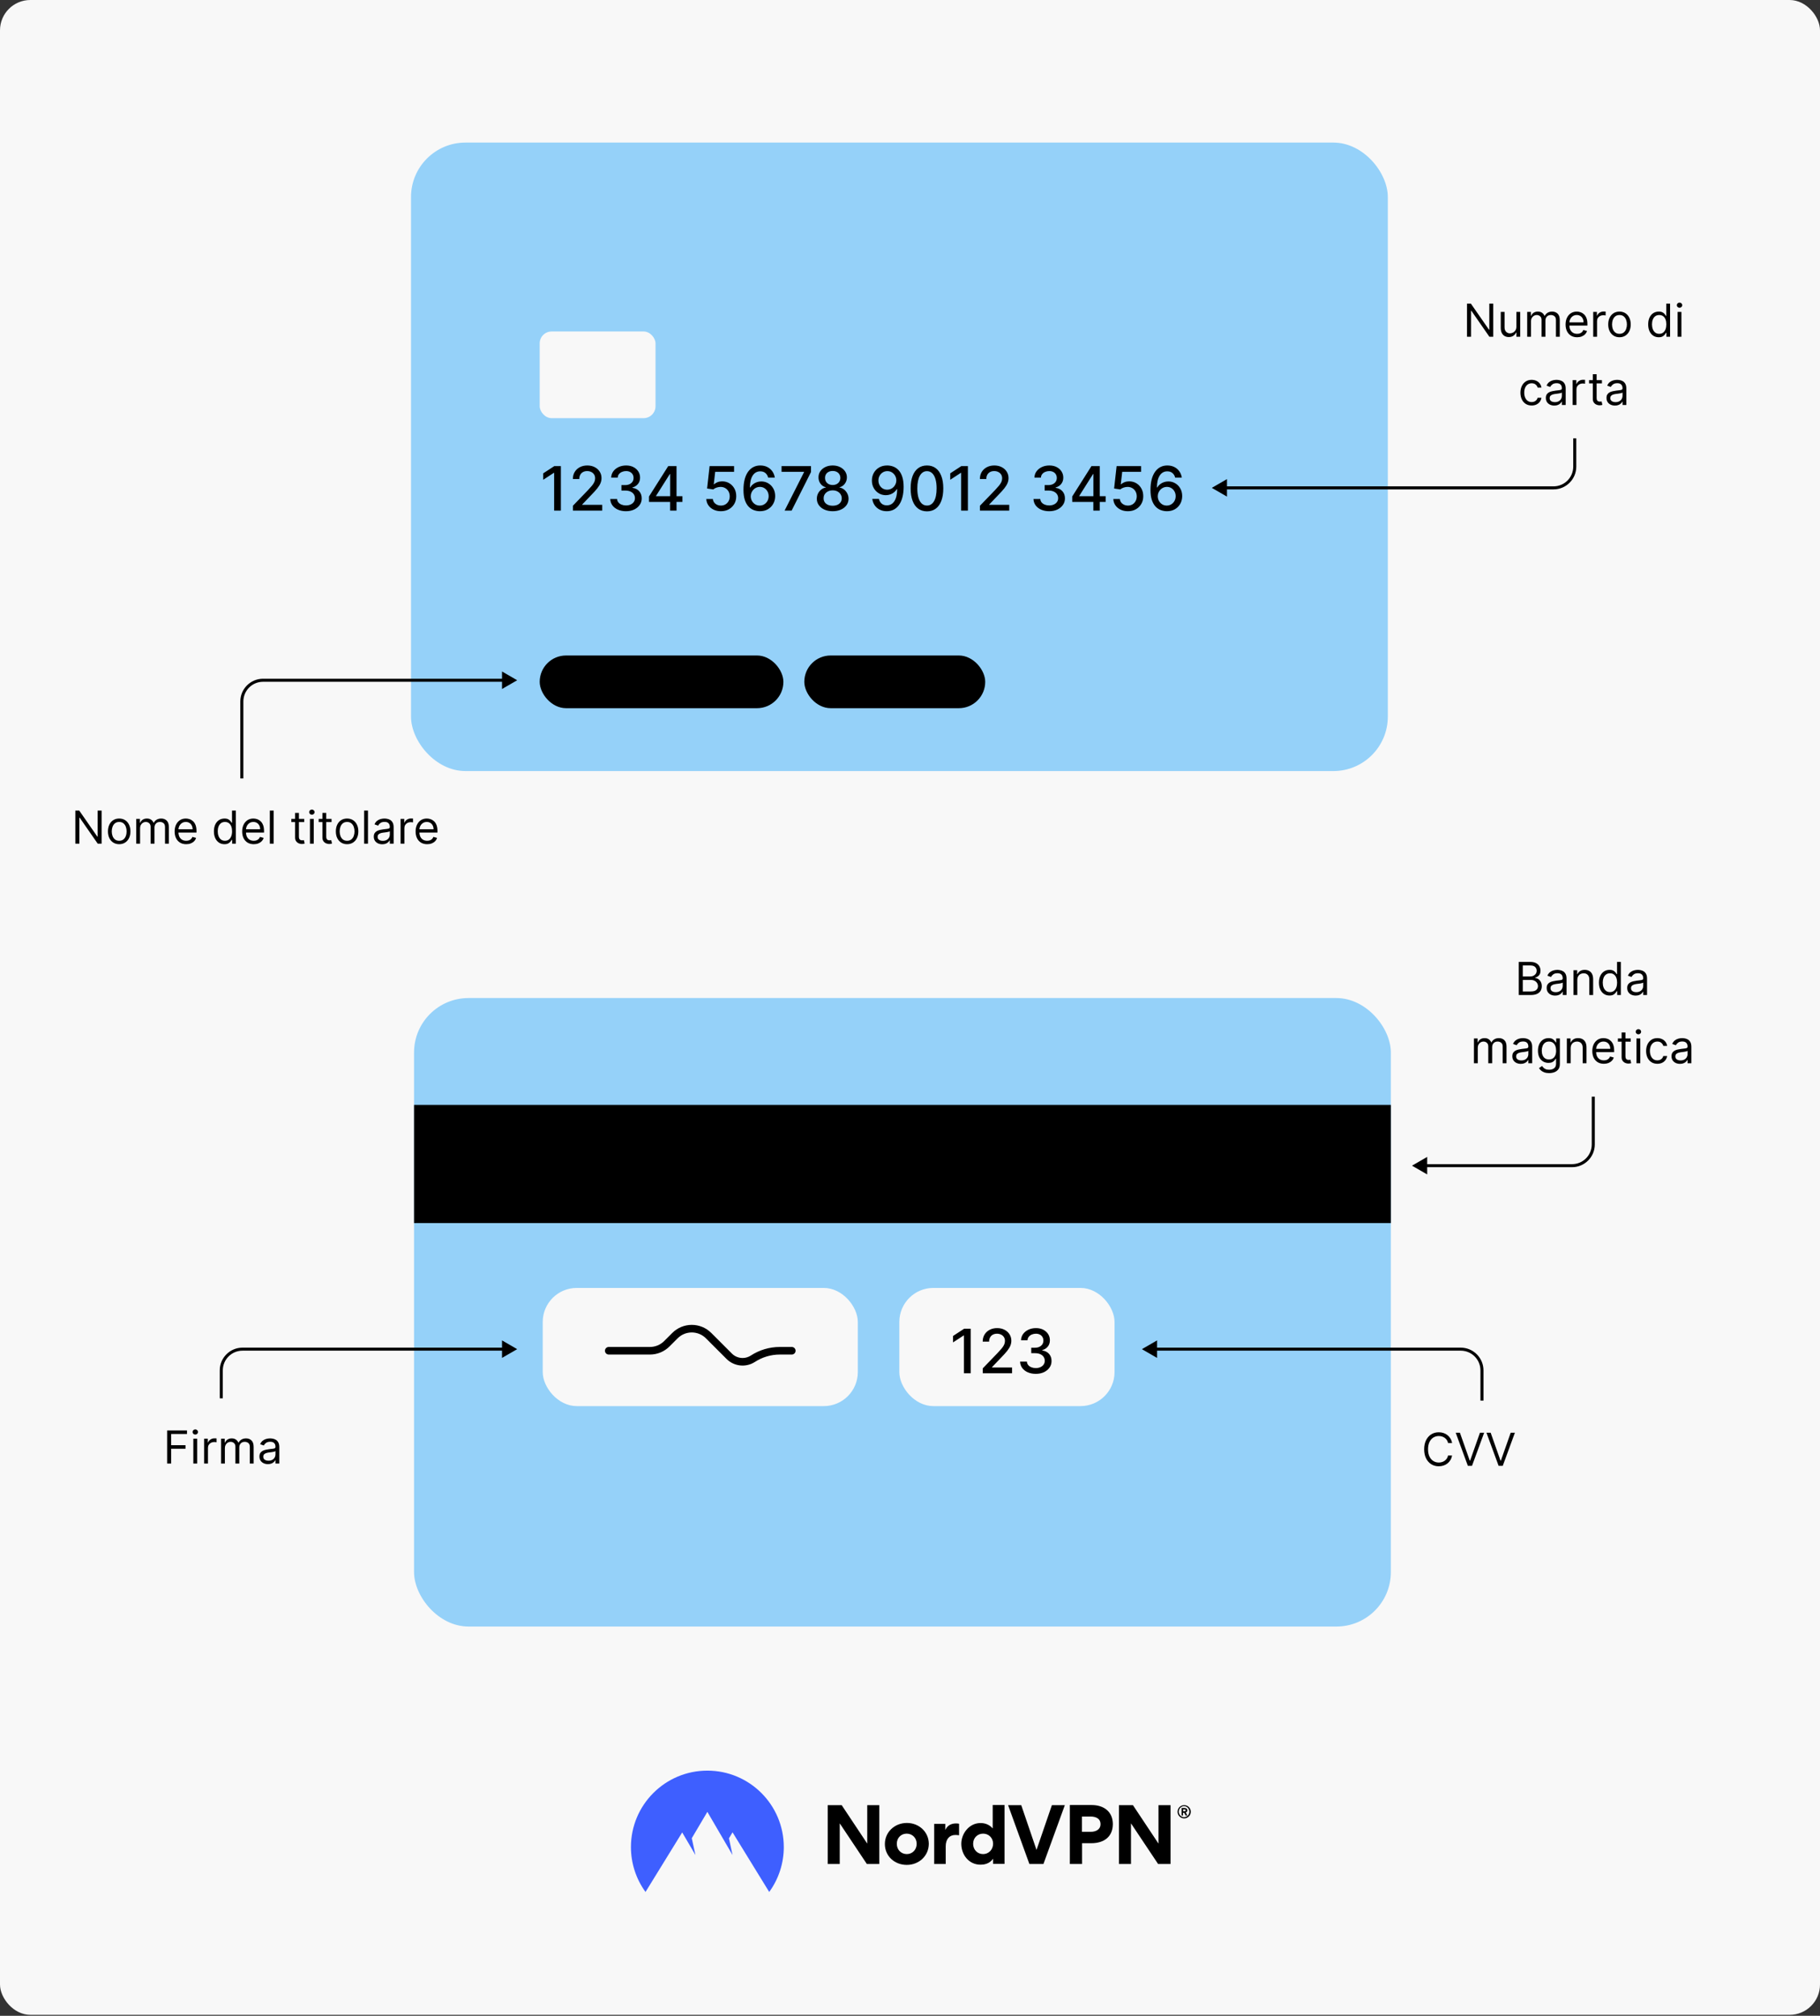
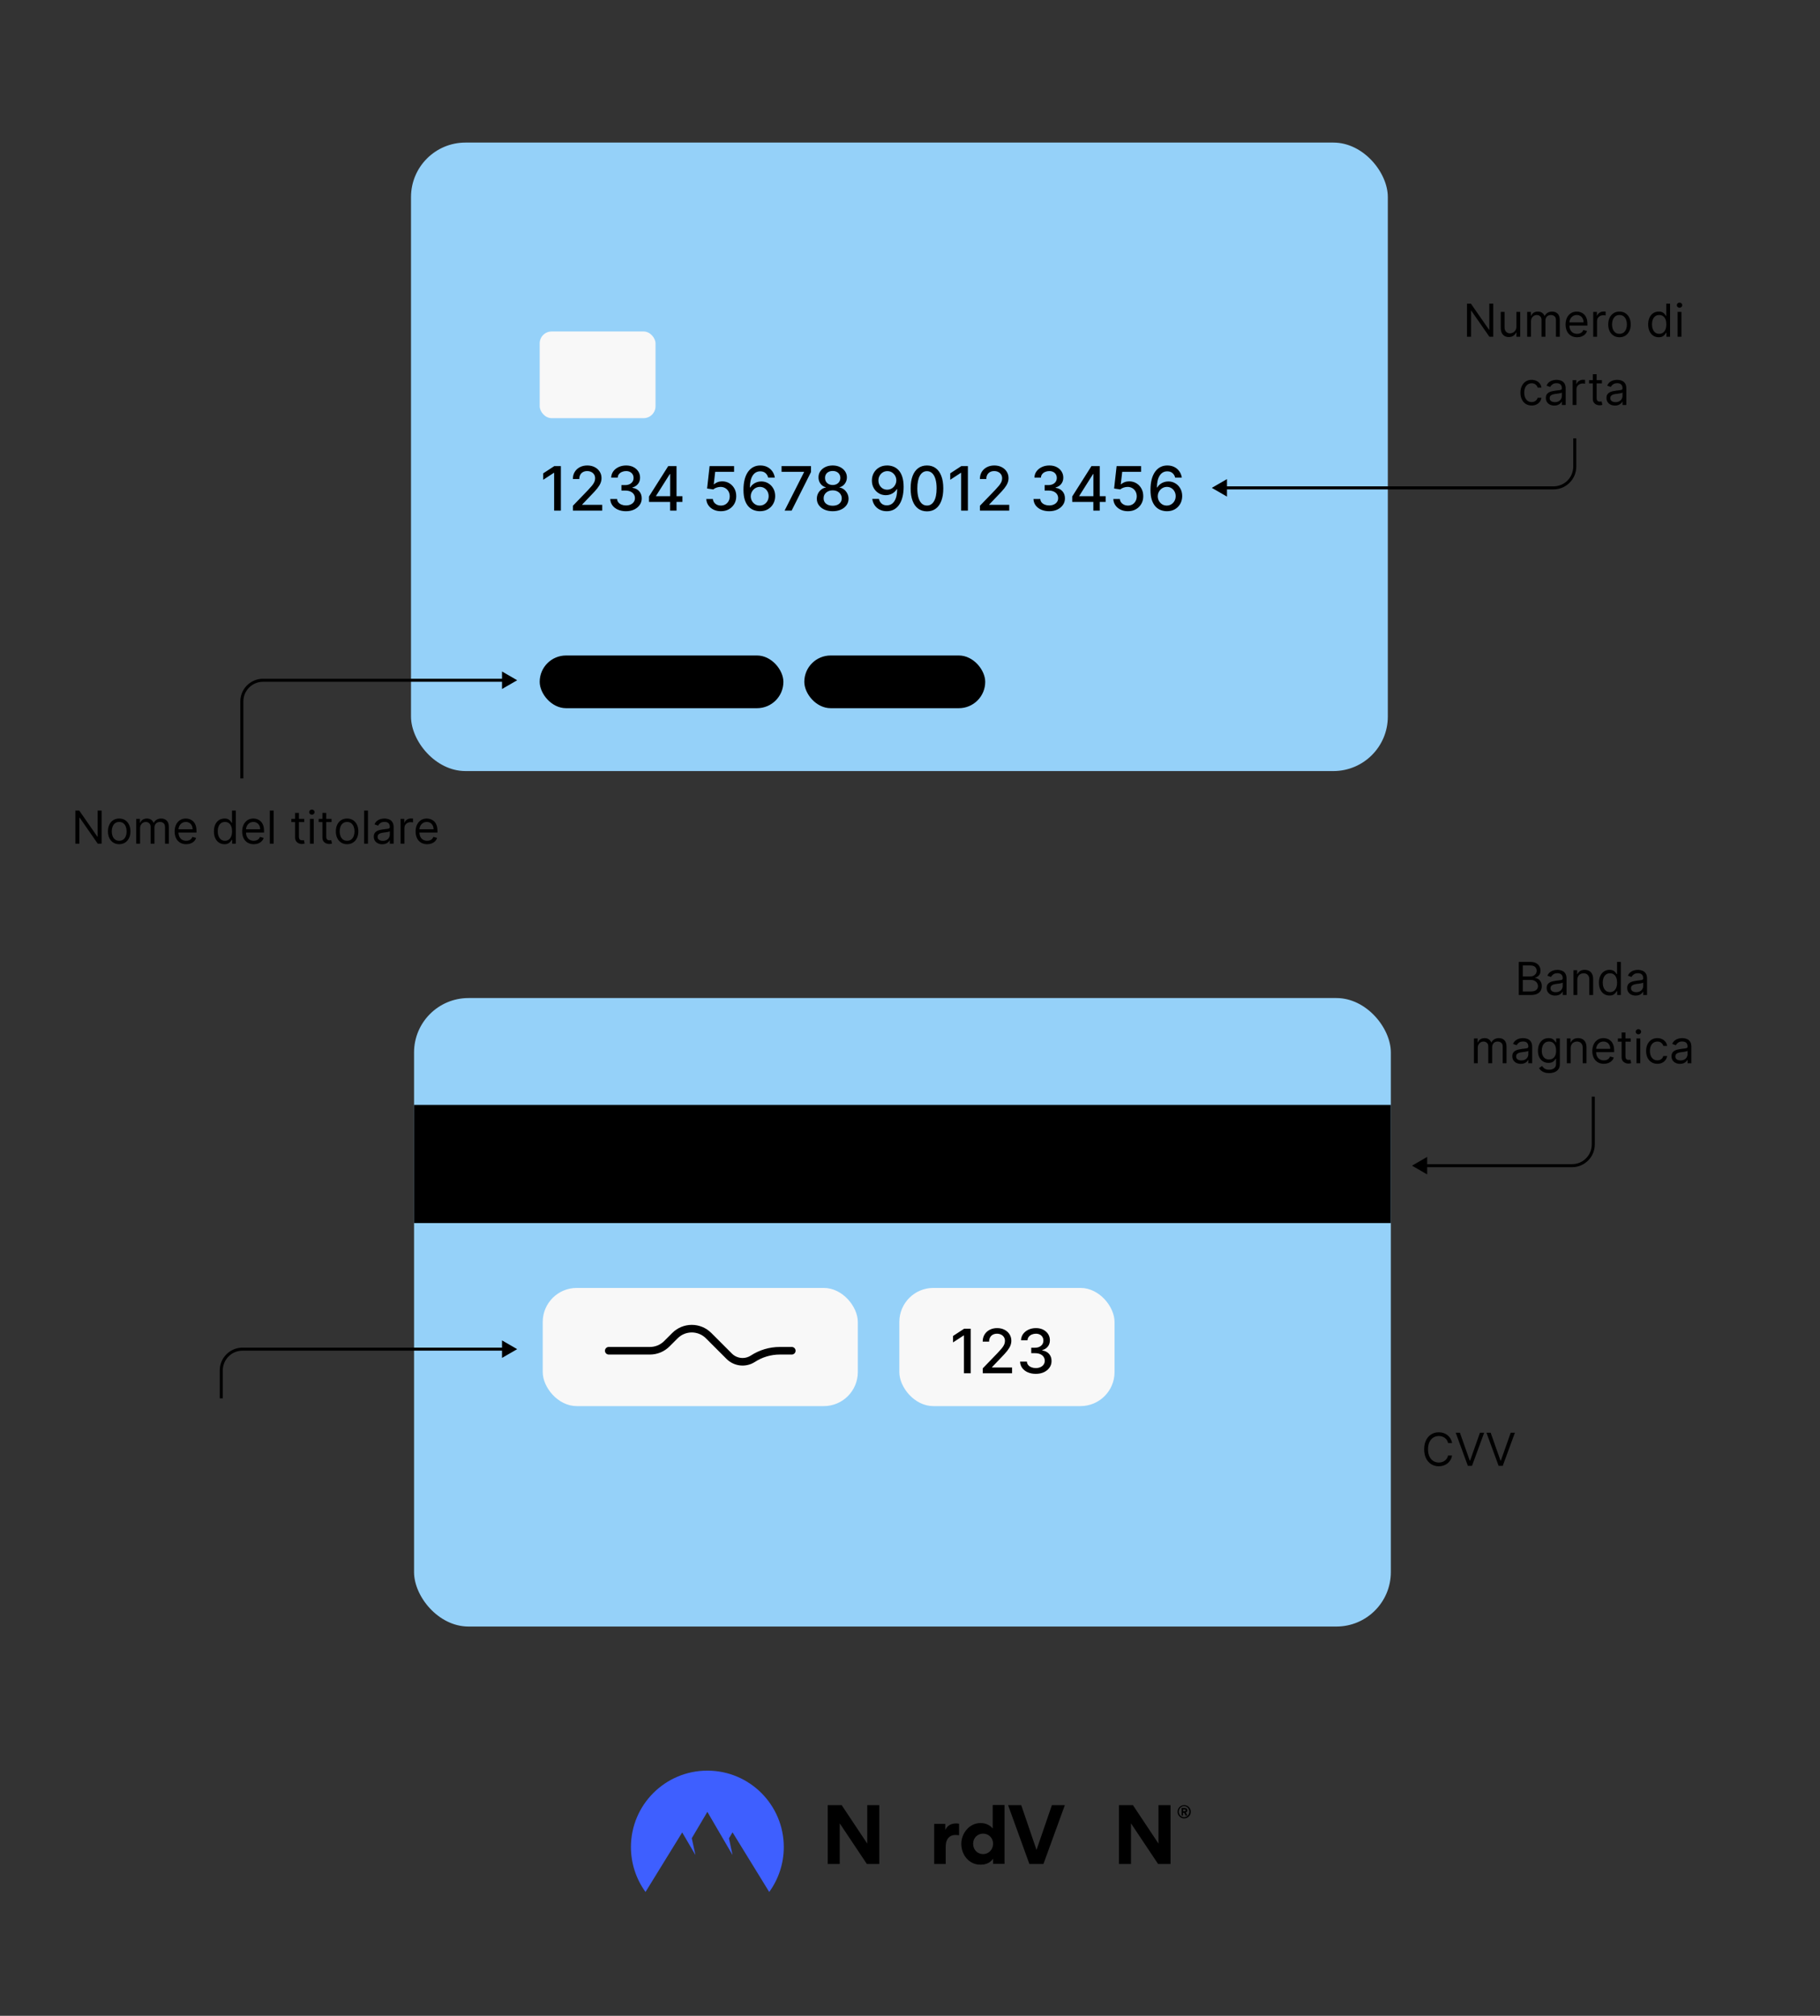
<svg xmlns="http://www.w3.org/2000/svg" fill="none" height="1329" viewBox="0 0 1200 1329" width="1200">
  <rect x="0" y="0" width="1200" height="1329" fill="#333333" stroke="none" />
-   <rect fill="#f8f8f8" height="1328.35" rx="20" width="1200" />
  <rect fill="#95d1f9" height="414.349" rx="35.885" width="644.043" x="271" y="94" />
  <rect fill="#f8f8f8" height="57.137" rx="7.85" width="76.371" x="355.844" y="218.54" />
  <path d="M369.808 307.28V336.641H365.364V311.724H365.191L358.167 316.312V312.068L365.493 307.28H369.808ZM377.75 336.641V333.429L387.685 323.136C388.746 322.018 389.62 321.038 390.309 320.197 391.006 319.346 391.527 318.539 391.871 317.774 392.215 317.01 392.387 316.197 392.387 315.337 392.387 314.362 392.158 313.521 391.699 312.814 391.24 312.097 390.614 311.547 389.821 311.165 389.028 310.773 388.134 310.577 387.14 310.577 386.089 310.577 385.171 310.792 384.388 311.222 383.604 311.653 383.002 312.259 382.581 313.043 382.161 313.827 381.951 314.744 381.951 315.796H377.721C377.721 314.008 378.132 312.446 378.954 311.108 379.776 309.77 380.904 308.733 382.338 307.997 383.771 307.251 385.401 306.879 387.226 306.879 389.071 306.879 390.696 307.247 392.101 307.982 393.515 308.709 394.619 309.703 395.412 310.964 396.206 312.216 396.602 313.631 396.602 315.208 396.602 316.297 396.397 317.363 395.986 318.405 395.584 319.447 394.882 320.608 393.878 321.889 392.875 323.16 391.479 324.703 389.692 326.519L383.857 332.626V332.842H397.075V336.641H377.75ZM412.73 337.042C410.762 337.042 409.003 336.703 407.455 336.024 405.916 335.346 404.697 334.404 403.799 333.2 402.91 331.986 402.432 330.581 402.365 328.985H406.867C406.924 329.855 407.216 330.61 407.741 331.25 408.277 331.881 408.974 332.368 409.835 332.712 410.695 333.057 411.65 333.229 412.702 333.229 413.858 333.229 414.881 333.028 415.77 332.626 416.668 332.225 417.371 331.666 417.877 330.949 418.384 330.223 418.637 329.386 418.637 328.44 418.637 327.456 418.384 326.591 417.877 325.845 417.38 325.09 416.649 324.498 415.684 324.068 414.728 323.638 413.572 323.423 412.214 323.423H409.734V319.81H412.214C413.304 319.81 414.26 319.614 415.082 319.222 415.913 318.83 416.563 318.285 417.031 317.588 417.5 316.881 417.734 316.054 417.734 315.108 417.734 314.2 417.528 313.411 417.117 312.742 416.716 312.064 416.142 311.533 415.397 311.151 414.661 310.768 413.791 310.577 412.788 310.577 411.832 310.577 410.938 310.754 410.107 311.108 409.285 311.452 408.616 311.949 408.1 312.599 407.584 313.239 407.307 314.008 407.268 314.907H402.982C403.03 313.32 403.498 311.925 404.387 310.721 405.285 309.516 406.47 308.575 407.942 307.896 409.414 307.218 411.048 306.879 412.845 306.879 414.728 306.879 416.353 307.247 417.719 307.982 419.096 308.709 420.157 309.679 420.902 310.893 421.657 312.107 422.03 313.435 422.02 314.878 422.03 316.522 421.571 317.917 420.644 319.064 419.727 320.211 418.503 320.981 416.974 321.373V321.602C418.924 321.898 420.434 322.672 421.504 323.924 422.584 325.176 423.119 326.73 423.11 328.584 423.119 330.199 422.67 331.647 421.762 332.928 420.864 334.208 419.636 335.217 418.078 335.952 416.52 336.679 414.738 337.042 412.73 337.042ZM427.913 330.906V327.322L440.6 307.28H443.424V312.556H441.632L432.557 326.921V327.15H449.947V330.906H427.913ZM441.833 336.641V329.817L441.862 328.182V307.28H446.062V336.641H441.833ZM475.319 337.042C473.522 337.042 471.907 336.698 470.473 336.01 469.049 335.312 467.912 334.356 467.061 333.143 466.211 331.929 465.757 330.543 465.699 328.985H470C470.105 330.247 470.664 331.284 471.677 332.096 472.691 332.908 473.904 333.315 475.319 333.315 476.447 333.315 477.445 333.057 478.315 332.54 479.194 332.015 479.883 331.293 480.38 330.376 480.886 329.458 481.139 328.412 481.139 327.236 481.139 326.041 480.881 324.976 480.365 324.039 479.849 323.102 479.137 322.367 478.229 321.831 477.331 321.296 476.299 321.024 475.133 321.014 474.244 321.014 473.35 321.167 472.452 321.473 471.553 321.779 470.827 322.18 470.273 322.677L466.215 322.075 467.864 307.28H484.007V311.079H471.548L470.617 319.294H470.789C471.362 318.739 472.122 318.276 473.068 317.903 474.024 317.53 475.047 317.344 476.136 317.344 477.923 317.344 479.515 317.769 480.91 318.62 482.315 319.471 483.419 320.632 484.222 322.104 485.034 323.566 485.435 325.248 485.426 327.15 485.435 329.052 485.005 330.748 484.136 332.239 483.276 333.73 482.081 334.906 480.552 335.766 479.032 336.617 477.288 337.042 475.319 337.042ZM500.913 337.042C499.603 337.023 498.313 336.784 497.042 336.325 495.78 335.866 494.633 335.102 493.601 334.031 492.569 332.961 491.742 331.523 491.121 329.716 490.509 327.91 490.203 325.654 490.203 322.95 490.203 320.388 490.457 318.113 490.963 316.125 491.479 314.138 492.22 312.46 493.185 311.093 494.151 309.717 495.317 308.671 496.683 307.954 498.05 307.237 499.584 306.879 501.285 306.879 503.034 306.879 504.588 307.223 505.945 307.911 507.302 308.599 508.401 309.55 509.242 310.764 510.093 311.978 510.633 313.359 510.862 314.907H506.489C506.193 313.684 505.605 312.685 504.726 311.911 503.847 311.136 502.7 310.749 501.285 310.749 499.135 310.749 497.458 311.686 496.253 313.559 495.059 315.433 494.457 318.037 494.447 321.373H494.662C495.169 320.541 495.79 319.834 496.526 319.251 497.271 318.658 498.103 318.204 499.02 317.889 499.947 317.564 500.922 317.401 501.945 317.401 503.646 317.401 505.185 317.817 506.561 318.649 507.947 319.471 509.051 320.608 509.873 322.061 510.695 323.513 511.106 325.176 511.106 327.05 511.106 328.923 510.68 330.619 509.83 332.139 508.989 333.659 507.804 334.863 506.274 335.752 504.745 336.631 502.958 337.061 500.913 337.042ZM500.898 333.315C502.026 333.315 503.034 333.037 503.923 332.483 504.812 331.929 505.515 331.183 506.031 330.247 506.547 329.31 506.805 328.263 506.805 327.107 506.805 325.979 506.552 324.952 506.045 324.025 505.548 323.098 504.86 322.362 503.981 321.817 503.111 321.272 502.117 321 500.999 321 500.148 321 499.36 321.162 498.633 321.487 497.916 321.812 497.286 322.261 496.741 322.835 496.196 323.408 495.766 324.068 495.451 324.813 495.145 325.549 494.992 326.328 494.992 327.15 494.992 328.249 495.245 329.267 495.752 330.204 496.268 331.14 496.97 331.895 497.859 332.469 498.757 333.033 499.771 333.315 500.898 333.315ZM517.317 336.641 530.134 311.294V311.079H515.31V307.28H534.721V311.208L521.948 336.641H517.317ZM549.036 337.042C546.981 337.042 545.165 336.688 543.588 335.981 542.021 335.274 540.793 334.299 539.904 333.057 539.015 331.814 538.575 330.4 538.585 328.813 538.575 327.571 538.828 326.428 539.345 325.387 539.87 324.335 540.582 323.461 541.481 322.763 542.379 322.056 543.383 321.607 544.491 321.416V321.244C543.029 320.89 541.858 320.106 540.979 318.892 540.1 317.679 539.665 316.283 539.674 314.706 539.665 313.206 540.061 311.868 540.864 310.692 541.677 309.507 542.79 308.575 544.205 307.896 545.619 307.218 547.229 306.879 549.036 306.879 550.823 306.879 552.419 307.223 553.824 307.911 555.239 308.589 556.352 309.521 557.164 310.706 557.977 311.882 558.388 313.215 558.397 314.706 558.388 316.283 557.939 317.679 557.05 318.892 556.161 320.106 555.004 320.89 553.58 321.244V321.416C554.68 321.607 555.669 322.056 556.548 322.763 557.437 323.461 558.144 324.335 558.67 325.387 559.205 326.428 559.477 327.571 559.487 328.813 559.477 330.4 559.028 331.814 558.139 333.057 557.251 334.299 556.018 335.274 554.441 335.981 552.873 336.688 551.072 337.042 549.036 337.042ZM549.036 333.415C550.25 333.415 551.301 333.214 552.19 332.813 553.079 332.402 553.767 331.833 554.254 331.107 554.742 330.371 554.99 329.511 555 328.526 554.99 327.504 554.723 326.6 554.197 325.817 553.681 325.033 552.978 324.417 552.089 323.967 551.201 323.518 550.183 323.294 549.036 323.294 547.879 323.294 546.852 323.518 545.954 323.967 545.055 324.417 544.348 325.033 543.832 325.817 543.316 326.6 543.062 327.504 543.072 328.526 543.062 329.511 543.297 330.371 543.774 331.107 544.262 331.833 544.955 332.402 545.853 332.813 546.752 333.214 547.812 333.415 549.036 333.415ZM549.036 319.753C550.011 319.753 550.876 319.557 551.631 319.165 552.386 318.773 552.978 318.228 553.408 317.53 553.848 316.833 554.073 316.016 554.082 315.079 554.073 314.161 553.853 313.359 553.423 312.67 553.002 311.982 552.414 311.452 551.659 311.079 550.904 310.697 550.03 310.506 549.036 310.506 548.023 310.506 547.134 310.697 546.369 311.079 545.614 311.452 545.026 311.982 544.606 312.67 544.185 313.359 543.98 314.161 543.989 315.079 543.98 316.016 544.19 316.833 544.62 317.53 545.05 318.228 545.643 318.773 546.398 319.165 547.163 319.557 548.042 319.753 549.036 319.753ZM585.07 306.879C586.379 306.888 587.67 307.127 588.941 307.595 590.212 308.064 591.359 308.828 592.381 309.889 593.414 310.95 594.236 312.384 594.847 314.19 595.469 315.987 595.784 318.223 595.794 320.899 595.794 323.47 595.535 325.759 595.019 327.766 594.503 329.764 593.763 331.451 592.797 332.827 591.841 334.203 590.68 335.25 589.314 335.967 587.947 336.684 586.408 337.042 584.697 337.042 582.948 337.042 581.395 336.698 580.038 336.01 578.681 335.322 577.577 334.371 576.726 333.157 575.876 331.934 575.345 330.529 575.135 328.942H579.508C579.794 330.204 580.377 331.226 581.257 332.01 582.145 332.784 583.292 333.171 584.697 333.171 586.848 333.171 588.525 332.235 589.729 330.361 590.934 328.479 591.54 325.85 591.55 322.476H591.321C590.824 323.298 590.202 324.006 589.457 324.598 588.721 325.191 587.894 325.65 586.977 325.974 586.059 326.299 585.08 326.462 584.038 326.462 582.346 326.462 580.807 326.046 579.422 325.215 578.036 324.383 576.932 323.241 576.11 321.788 575.288 320.336 574.877 318.677 574.877 316.814 574.877 314.959 575.297 313.277 576.139 311.767 576.989 310.257 578.174 309.062 579.694 308.183 581.223 307.294 583.015 306.859 585.07 306.879ZM585.084 310.606C583.966 310.606 582.958 310.883 582.059 311.438 581.171 311.982 580.468 312.723 579.952 313.66 579.436 314.587 579.178 315.619 579.178 316.756 579.178 317.894 579.426 318.926 579.923 319.853 580.43 320.77 581.118 321.502 581.988 322.046 582.867 322.582 583.871 322.849 584.998 322.849 585.839 322.849 586.623 322.687 587.349 322.362 588.076 322.037 588.711 321.588 589.256 321.014 589.801 320.431 590.226 319.772 590.532 319.036 590.838 318.3 590.991 317.526 590.991 316.713 590.991 315.633 590.733 314.63 590.217 313.703 589.71 312.776 589.012 312.03 588.124 311.466 587.235 310.893 586.222 310.606 585.084 310.606ZM611.194 337.128C608.929 337.118 606.994 336.521 605.388 335.336 603.782 334.151 602.554 332.426 601.704 330.161 600.853 327.896 600.428 325.167 600.428 321.975 600.428 318.792 600.853 316.073 601.704 313.817 602.564 311.562 603.797 309.841 605.402 308.656 607.018 307.471 608.948 306.879 611.194 306.879 613.44 306.879 615.366 307.476 616.972 308.671 618.577 309.856 619.806 311.576 620.656 313.832 621.516 316.078 621.946 318.792 621.946 321.975 621.946 325.176 621.521 327.91 620.67 330.175 619.82 332.431 618.592 334.156 616.986 335.35 615.38 336.535 613.45 337.128 611.194 337.128ZM611.194 333.3C613.182 333.3 614.735 332.33 615.853 330.39 616.981 328.45 617.545 325.645 617.545 321.975 617.545 319.537 617.287 317.478 616.771 315.796 616.264 314.104 615.533 312.823 614.578 311.954 613.631 311.074 612.504 310.635 611.194 310.635 609.216 310.635 607.663 311.61 606.535 313.559 605.407 315.509 604.838 318.314 604.829 321.975 604.829 324.421 605.082 326.491 605.589 328.182 606.105 329.864 606.836 331.14 607.782 332.01 608.728 332.87 609.866 333.3 611.194 333.3ZM638.171 307.28V336.641H633.727V311.724H633.555L626.53 316.312V312.068L633.856 307.28H638.171ZM646.114 336.641V333.429L656.049 323.136C657.11 322.018 657.984 321.038 658.672 320.197 659.37 319.346 659.891 318.539 660.235 317.774 660.579 317.01 660.751 316.197 660.751 315.337 660.751 314.362 660.522 313.521 660.063 312.814 659.604 312.097 658.978 311.547 658.185 311.165 657.392 310.773 656.498 310.577 655.504 310.577 654.453 310.577 653.535 310.792 652.751 311.222 651.968 311.653 651.366 312.259 650.945 313.043 650.524 313.827 650.314 314.744 650.314 315.796H646.085C646.085 314.008 646.496 312.446 647.318 311.108 648.14 309.77 649.268 308.733 650.701 307.997 652.135 307.251 653.764 306.879 655.59 306.879 657.435 306.879 659.059 307.247 660.464 307.982 661.879 308.709 662.983 309.703 663.776 310.964 664.569 312.216 664.966 313.631 664.966 315.208 664.966 316.297 664.76 317.363 664.349 318.405 663.948 319.447 663.246 320.608 662.242 321.889 661.238 323.16 659.843 324.703 658.056 326.519L652.221 332.626V332.842H665.439V336.641H646.114ZM691.778 337.042C689.809 337.042 688.051 336.703 686.502 336.024 684.964 335.346 683.745 334.404 682.847 333.2 681.958 331.986 681.48 330.581 681.413 328.985H685.915C685.972 329.855 686.264 330.61 686.789 331.25 687.324 331.881 688.022 332.368 688.882 332.712 689.742 333.057 690.698 333.229 691.75 333.229 692.906 333.229 693.929 333.028 694.818 332.626 695.716 332.225 696.418 331.666 696.925 330.949 697.431 330.223 697.685 329.386 697.685 328.44 697.685 327.456 697.431 326.591 696.925 325.845 696.428 325.09 695.697 324.498 694.731 324.068 693.776 323.638 692.619 323.423 691.262 323.423H688.782V319.81H691.262C692.352 319.81 693.307 319.614 694.129 319.222 694.961 318.83 695.611 318.285 696.079 317.588 696.547 316.881 696.782 316.054 696.782 315.108 696.782 314.2 696.576 313.411 696.165 312.742 695.764 312.064 695.19 311.533 694.445 311.151 693.709 310.768 692.839 310.577 691.836 310.577 690.88 310.577 689.986 310.754 689.155 311.108 688.333 311.452 687.664 311.949 687.148 312.599 686.632 313.239 686.354 314.008 686.316 314.907H682.03C682.077 313.32 682.546 311.925 683.435 310.721 684.333 309.516 685.518 308.575 686.99 307.896 688.462 307.218 690.096 306.879 691.893 306.879 693.776 306.879 695.401 307.247 696.767 307.982 698.144 308.709 699.204 309.679 699.95 310.893 700.705 312.107 701.078 313.435 701.068 314.878 701.078 316.522 700.619 317.917 699.692 319.064 698.774 320.211 697.551 320.981 696.022 321.373V321.602C697.971 321.898 699.482 322.672 700.552 323.924 701.632 325.176 702.167 326.73 702.158 328.584 702.167 330.199 701.718 331.647 700.81 332.928 699.912 334.208 698.684 335.217 697.126 335.952 695.568 336.679 693.785 337.042 691.778 337.042ZM706.96 330.906V327.322L719.648 307.28H722.472V312.556H720.68L711.605 326.921V327.15H728.995V330.906H706.96ZM720.881 336.641V329.817L720.909 328.182V307.28H725.11V336.641H720.881ZM743.683 337.042C741.886 337.042 740.271 336.698 738.837 336.01 737.413 335.312 736.276 334.356 735.425 333.143 734.574 331.929 734.12 330.543 734.063 328.985H738.364C738.469 330.247 739.028 331.284 740.041 332.096 741.054 332.908 742.268 333.315 743.683 333.315 744.81 333.315 745.809 333.057 746.679 332.54 747.558 332.015 748.246 331.293 748.743 330.376 749.25 329.458 749.503 328.412 749.503 327.236 749.503 326.041 749.245 324.976 748.729 324.039 748.213 323.102 747.501 322.367 746.593 321.831 745.694 321.296 744.662 321.024 743.496 321.014 742.607 321.014 741.714 321.167 740.815 321.473 739.917 321.779 739.191 322.18 738.636 322.677L734.579 322.075 736.228 307.28H752.37V311.079H739.912L738.98 319.294H739.152C739.726 318.739 740.486 318.276 741.432 317.903 742.388 317.53 743.41 317.344 744.5 317.344 746.287 317.344 747.878 317.769 749.274 318.62 750.679 319.471 751.783 320.632 752.585 322.104 753.398 323.566 753.799 325.248 753.79 327.15 753.799 329.052 753.369 330.748 752.499 332.239 751.639 333.73 750.445 334.906 748.915 335.766 747.396 336.617 745.651 337.042 743.683 337.042ZM769.276 337.042C767.967 337.023 766.677 336.784 765.406 336.325 764.144 335.866 762.997 335.102 761.965 334.031 760.933 332.961 760.106 331.523 759.485 329.716 758.873 327.91 758.567 325.654 758.567 322.95 758.567 320.388 758.82 318.113 759.327 316.125 759.843 314.138 760.584 312.46 761.549 311.093 762.514 309.717 763.68 308.671 765.047 307.954 766.414 307.237 767.948 306.879 769.649 306.879 771.398 306.879 772.951 307.223 774.308 307.911 775.666 308.599 776.765 309.55 777.606 310.764 778.456 311.978 778.996 313.359 779.226 314.907H774.853C774.557 313.684 773.969 312.685 773.09 311.911 772.211 311.136 771.064 310.749 769.649 310.749 767.499 310.749 765.821 311.686 764.617 313.559 763.422 315.433 762.82 318.037 762.811 321.373H763.026C763.532 320.541 764.154 319.834 764.889 319.251 765.635 318.658 766.466 318.204 767.384 317.889 768.311 317.564 769.286 317.401 770.309 317.401 772.01 317.401 773.549 317.817 774.925 318.649 776.311 319.471 777.415 320.608 778.237 322.061 779.058 323.513 779.469 325.176 779.469 327.05 779.469 328.923 779.044 330.619 778.194 332.139 777.352 333.659 776.167 334.863 774.638 335.752 773.109 336.631 771.322 337.061 769.276 337.042ZM769.262 333.315C770.39 333.315 771.398 333.037 772.287 332.483 773.176 331.929 773.878 331.183 774.394 330.247 774.911 329.31 775.169 328.263 775.169 327.107 775.169 325.979 774.915 324.952 774.409 324.025 773.912 323.098 773.224 322.362 772.344 321.817 771.475 321.272 770.481 321 769.362 321 768.512 321 767.723 321.162 766.997 321.487 766.28 321.812 765.649 322.261 765.105 322.835 764.56 323.408 764.13 324.068 763.814 324.813 763.508 325.549 763.356 326.328 763.356 327.15 763.356 328.249 763.609 329.267 764.115 330.204 764.631 331.14 765.334 331.895 766.223 332.469 767.121 333.033 768.134 333.315 769.262 333.315Z" fill="#000000" />
  <rect fill="#000000" height="34.746" rx="17.373" width="160.676" x="355.844" y="432.156" />
  <rect fill="#000000" height="34.746" rx="17.373" width="119.276" x="530.314" y="432.156" />
  <path d="M341 448.477 331 442.703V454.25L341 448.477ZM332 447.477H173.454V449.477H332V447.477ZM158.454 462.476 158.454 513.223 160.454 513.223 160.454 462.476 158.454 462.476ZM173.454 447.477C165.17 447.477 158.454 454.192 158.454 462.476L160.454 462.476C160.454 455.297 166.275 449.477 173.454 449.477V447.477Z" fill="#000000" />
  <path d="M66.993 534.404V556.223H64.436L52.547 539.092H52.334V556.223H49.692V534.404H52.249L64.18 551.578H64.394V534.404H66.993ZM78.587 556.564C77.109 556.564 75.813 556.212 74.698 555.509 73.59 554.806 72.724 553.822 72.099 552.558 71.481 551.294 71.172 549.816 71.172 548.126 71.172 546.422 71.481 544.934 72.099 543.662 72.724 542.391 73.59 541.404 74.698 540.701 75.813 539.998 77.109 539.646 78.587 539.646 80.064 539.646 81.356 539.998 82.464 540.701 83.579 541.404 84.446 542.391 85.064 543.662 85.689 544.934 86.001 546.422 86.001 548.126 86.001 549.816 85.689 551.294 85.064 552.558 84.446 553.822 83.579 554.806 82.464 555.509 81.356 556.212 80.064 556.564 78.587 556.564ZM78.587 554.305C79.709 554.305 80.632 554.017 81.356 553.442 82.081 552.867 82.617 552.11 82.965 551.173 83.313 550.235 83.487 549.22 83.487 548.126 83.487 547.032 83.313 546.013 82.965 545.069 82.617 544.124 82.081 543.36 81.356 542.778 80.632 542.196 79.709 541.904 78.587 541.904 77.464 541.904 76.541 542.196 75.817 542.778 75.092 543.36 74.556 544.124 74.208 545.069 73.86 546.013 73.686 547.032 73.686 548.126 73.686 549.22 73.86 550.235 74.208 551.173 74.556 552.11 75.092 552.867 75.817 553.442 76.541 554.017 77.464 554.305 78.587 554.305ZM89.839 556.223V539.859H92.268V542.416H92.481C92.822 541.542 93.373 540.864 94.132 540.381 94.892 539.891 95.805 539.646 96.871 539.646 97.95 539.646 98.849 539.891 99.566 540.381 100.29 540.864 100.855 541.542 101.26 542.416H101.43C101.849 541.571 102.478 540.9 103.316 540.402 104.154 539.898 105.159 539.646 106.331 539.646 107.794 539.646 108.991 540.104 109.921 541.02 110.851 541.929 111.316 543.346 111.316 545.271V556.223H108.802V545.271C108.802 544.064 108.472 543.201 107.812 542.682 107.151 542.164 106.373 541.904 105.478 541.904 104.328 541.904 103.437 542.252 102.804 542.949 102.172 543.637 101.856 544.511 101.856 545.569V556.223H99.299V545.015C99.299 544.085 98.998 543.336 98.394 542.767 97.79 542.192 97.013 541.904 96.061 541.904 95.407 541.904 94.797 542.078 94.228 542.426 93.667 542.775 93.213 543.257 92.865 543.875 92.524 544.486 92.353 545.193 92.353 545.995V556.223H89.839ZM122.774 556.564C121.198 556.564 119.837 556.216 118.694 555.52 117.558 554.816 116.68 553.836 116.063 552.579 115.452 551.315 115.146 549.845 115.146 548.169 115.146 546.493 115.452 545.015 116.063 543.737 116.68 542.451 117.54 541.45 118.641 540.733 119.749 540.008 121.041 539.646 122.519 539.646 123.371 539.646 124.212 539.788 125.043 540.072 125.874 540.356 126.631 540.818 127.313 541.457 127.994 542.089 128.538 542.927 128.943 543.971 129.347 545.015 129.55 546.301 129.55 547.828V548.893H116.936V546.72H126.993C126.993 545.797 126.808 544.973 126.439 544.248 126.077 543.524 125.558 542.952 124.884 542.533 124.216 542.114 123.428 541.904 122.519 541.904 121.517 541.904 120.651 542.153 119.919 542.65 119.195 543.14 118.637 543.779 118.247 544.568 117.856 545.356 117.661 546.201 117.661 547.103V548.552C117.661 549.788 117.874 550.836 118.3 551.695 118.733 552.547 119.333 553.197 120.1 553.645 120.867 554.085 121.759 554.305 122.774 554.305 123.435 554.305 124.031 554.213 124.564 554.028 125.104 553.836 125.569 553.552 125.96 553.176 126.35 552.792 126.652 552.316 126.865 551.748L129.294 552.43C129.038 553.254 128.609 553.978 128.005 554.603 127.401 555.221 126.656 555.704 125.768 556.052 124.88 556.393 123.882 556.564 122.774 556.564ZM147.991 556.564C146.627 556.564 145.423 556.219 144.379 555.53 143.335 554.834 142.519 553.854 141.929 552.59 141.34 551.319 141.045 549.816 141.045 548.083 141.045 546.365 141.34 544.873 141.929 543.609 142.519 542.345 143.339 541.368 144.39 540.679 145.441 539.99 146.656 539.646 148.033 539.646 149.099 539.646 149.94 539.824 150.558 540.179 151.183 540.527 151.659 540.924 151.986 541.372 152.32 541.812 152.579 542.174 152.764 542.458H152.977V534.404H155.491V556.223H153.062V553.708H152.764C152.579 554.007 152.316 554.383 151.975 554.838 151.634 555.285 151.148 555.686 150.516 556.042 149.884 556.39 149.042 556.564 147.991 556.564ZM148.332 554.305C149.34 554.305 150.193 554.042 150.889 553.517 151.585 552.984 152.114 552.249 152.476 551.311 152.838 550.367 153.019 549.277 153.019 548.041 153.019 546.819 152.842 545.75 152.487 544.834 152.131 543.911 151.606 543.194 150.91 542.682 150.214 542.164 149.354 541.904 148.332 541.904 147.266 541.904 146.379 542.178 145.668 542.725 144.965 543.265 144.436 544 144.081 544.93 143.733 545.853 143.559 546.89 143.559 548.041 143.559 549.206 143.737 550.264 144.092 551.216 144.454 552.16 144.987 552.913 145.69 553.474 146.4 554.028 147.281 554.305 148.332 554.305ZM167.305 556.564C165.729 556.564 164.369 556.216 163.225 555.52 162.089 554.816 161.212 553.836 160.594 552.579 159.983 551.315 159.678 549.845 159.678 548.169 159.678 546.493 159.983 545.015 160.594 543.737 161.212 542.451 162.071 541.45 163.172 540.733 164.28 540.008 165.573 539.646 167.05 539.646 167.902 539.646 168.744 539.788 169.575 540.072 170.406 540.356 171.162 540.818 171.844 541.457 172.526 542.089 173.069 542.927 173.474 543.971 173.879 545.015 174.081 546.301 174.081 547.828V548.893H161.467V546.72H171.524C171.524 545.797 171.34 544.973 170.97 544.248 170.608 543.524 170.09 542.952 169.415 542.533 168.747 542.114 167.959 541.904 167.05 541.904 166.048 541.904 165.182 542.153 164.45 542.65 163.726 543.14 163.168 543.779 162.778 544.568 162.387 545.356 162.192 546.201 162.192 547.103V548.552C162.192 549.788 162.405 550.836 162.831 551.695 163.264 552.547 163.864 553.197 164.631 553.645 165.399 554.085 166.29 554.305 167.305 554.305 167.966 554.305 168.563 554.213 169.095 554.028 169.635 553.836 170.1 553.552 170.491 553.176 170.881 552.792 171.183 552.316 171.396 551.748L173.825 552.43C173.57 553.254 173.14 553.978 172.536 554.603 171.933 555.221 171.187 555.704 170.299 556.052 169.411 556.393 168.413 556.564 167.305 556.564ZM180.42 534.404V556.223H177.906V534.404H180.42ZM200.579 539.859V541.99H192.099V539.859H200.579ZM194.57 535.939H197.084V551.535C197.084 552.245 197.187 552.778 197.393 553.133 197.606 553.481 197.876 553.716 198.203 553.836 198.537 553.95 198.888 554.007 199.258 554.007 199.535 554.007 199.762 553.993 199.94 553.964 200.117 553.929 200.259 553.9 200.366 553.879L200.877 556.137C200.707 556.201 200.469 556.265 200.163 556.329 199.858 556.4 199.471 556.436 199.002 556.436 198.292 556.436 197.596 556.283 196.914 555.978 196.239 555.672 195.678 555.207 195.231 554.582 194.79 553.957 194.57 553.169 194.57 552.217V535.939ZM204.361 556.223V539.859H206.875V556.223H204.361ZM205.639 537.132C205.149 537.132 204.726 536.965 204.371 536.631 204.023 536.297 203.849 535.896 203.849 535.427 203.849 534.958 204.023 534.557 204.371 534.223 204.726 533.89 205.149 533.723 205.639 533.723 206.129 533.723 206.548 533.89 206.896 534.223 207.251 534.557 207.429 534.958 207.429 535.427 207.429 535.896 207.251 536.297 206.896 536.631 206.548 536.965 206.129 537.132 205.639 537.132ZM218.596 539.859V541.99H210.116V539.859H218.596ZM212.588 535.939H215.102V551.535C215.102 552.245 215.205 552.778 215.411 553.133 215.624 553.481 215.894 553.716 216.221 553.836 216.554 553.95 216.906 554.007 217.275 554.007 217.552 554.007 217.78 553.993 217.957 553.964 218.135 553.929 218.277 553.9 218.383 553.879L218.895 556.137C218.724 556.201 218.486 556.265 218.181 556.329 217.875 556.4 217.488 556.436 217.02 556.436 216.309 556.436 215.613 556.283 214.932 555.978 214.257 555.672 213.696 555.207 213.248 554.582 212.808 553.957 212.588 553.169 212.588 552.217V535.939ZM228.85 556.564C227.373 556.564 226.077 556.212 224.962 555.509 223.854 554.806 222.987 553.822 222.362 552.558 221.744 551.294 221.435 549.816 221.435 548.126 221.435 546.422 221.744 544.934 222.362 543.662 222.987 542.391 223.854 541.404 224.962 540.701 226.077 539.998 227.373 539.646 228.85 539.646 230.328 539.646 231.62 539.998 232.728 540.701 233.843 541.404 234.71 542.391 235.328 543.662 235.953 544.934 236.265 546.422 236.265 548.126 236.265 549.816 235.953 551.294 235.328 552.558 234.71 553.822 233.843 554.806 232.728 555.509 231.62 556.212 230.328 556.564 228.85 556.564ZM228.85 554.305C229.972 554.305 230.896 554.017 231.62 553.442 232.345 552.867 232.881 552.11 233.229 551.173 233.577 550.235 233.751 549.22 233.751 548.126 233.751 547.032 233.577 546.013 233.229 545.069 232.881 544.124 232.345 543.36 231.62 542.778 230.896 542.196 229.972 541.904 228.85 541.904 227.728 541.904 226.805 542.196 226.08 542.778 225.356 543.36 224.82 544.124 224.472 545.069 224.124 546.013 223.95 547.032 223.95 548.126 223.95 549.22 224.124 550.235 224.472 551.173 224.82 552.11 225.356 552.867 226.08 553.442 226.805 554.017 227.728 554.305 228.85 554.305ZM242.617 534.404V556.223H240.103V534.404H242.617ZM252.037 556.606C251 556.606 250.059 556.411 249.214 556.02 248.369 555.623 247.698 555.051 247.201 554.305 246.704 553.552 246.455 552.643 246.455 551.578 246.455 550.64 246.64 549.88 247.009 549.298 247.378 548.708 247.872 548.247 248.49 547.913 249.108 547.579 249.79 547.331 250.535 547.167 251.288 546.997 252.044 546.862 252.804 546.762 253.799 546.635 254.605 546.539 255.223 546.475 255.848 546.404 256.302 546.287 256.586 546.123 256.878 545.96 257.023 545.676 257.023 545.271V545.186C257.023 544.135 256.736 543.318 256.16 542.735 255.592 542.153 254.729 541.862 253.571 541.862 252.371 541.862 251.43 542.125 250.748 542.65 250.066 543.176 249.587 543.737 249.31 544.333L246.924 543.481C247.35 542.487 247.918 541.713 248.628 541.159 249.346 540.598 250.127 540.207 250.972 539.987 251.824 539.76 252.662 539.646 253.486 539.646 254.012 539.646 254.616 539.71 255.297 539.838 255.986 539.958 256.65 540.211 257.29 540.594 257.936 540.978 258.472 541.556 258.898 542.331 259.324 543.105 259.537 544.142 259.537 545.441V556.223H257.023V554.007H256.895C256.725 554.362 256.441 554.742 256.043 555.147 255.645 555.551 255.116 555.896 254.456 556.18 253.795 556.464 252.989 556.606 252.037 556.606ZM252.421 554.348C253.415 554.348 254.253 554.152 254.935 553.762 255.624 553.371 256.142 552.867 256.491 552.249 256.846 551.631 257.023 550.981 257.023 550.299V547.998C256.917 548.126 256.682 548.243 256.32 548.35 255.965 548.449 255.553 548.538 255.084 548.616 254.623 548.687 254.172 548.751 253.731 548.808 253.298 548.858 252.946 548.9 252.677 548.936 252.023 549.021 251.412 549.159 250.844 549.351 250.283 549.536 249.829 549.816 249.481 550.193 249.14 550.562 248.969 551.066 248.969 551.706 248.969 552.579 249.292 553.24 249.939 553.687 250.592 554.127 251.419 554.348 252.421 554.348ZM264.126 556.223V539.859H266.555V542.331H266.726C267.024 541.521 267.564 540.864 268.345 540.36 269.126 539.855 270.007 539.603 270.987 539.603 271.172 539.603 271.403 539.607 271.68 539.614 271.957 539.621 272.166 539.632 272.308 539.646V542.203C272.223 542.181 272.028 542.15 271.722 542.107 271.424 542.057 271.108 542.032 270.774 542.032 269.979 542.032 269.268 542.199 268.643 542.533 268.025 542.86 267.535 543.314 267.173 543.897 266.818 544.472 266.641 545.129 266.641 545.868V556.223H264.126ZM281.651 556.564C280.074 556.564 278.714 556.216 277.571 555.52 276.435 554.816 275.557 553.836 274.94 552.579 274.329 551.315 274.023 549.845 274.023 548.169 274.023 546.493 274.329 545.015 274.94 543.737 275.557 542.451 276.417 541.45 277.518 540.733 278.626 540.008 279.918 539.646 281.396 539.646 282.248 539.646 283.089 539.788 283.92 540.072 284.751 540.356 285.508 540.818 286.19 541.457 286.871 542.089 287.415 542.927 287.82 543.971 288.224 545.015 288.427 546.301 288.427 547.828V548.893H275.813V546.72H285.87C285.87 545.797 285.685 544.973 285.316 544.248 284.954 543.524 284.435 542.952 283.761 542.533 283.093 542.114 282.305 541.904 281.396 541.904 280.394 541.904 279.528 542.153 278.796 542.65 278.072 543.14 277.514 543.779 277.123 544.568 276.733 545.356 276.538 546.201 276.538 547.103V548.552C276.538 549.788 276.751 550.836 277.177 551.695 277.61 552.547 278.21 553.197 278.977 553.645 279.744 554.085 280.636 554.305 281.651 554.305 282.312 554.305 282.908 554.213 283.441 554.028 283.981 553.836 284.446 553.552 284.837 553.176 285.227 552.792 285.529 552.316 285.742 551.748L288.171 552.43C287.915 553.254 287.486 553.978 286.882 554.603 286.278 555.221 285.533 555.704 284.645 556.052 283.757 556.393 282.759 556.564 281.651 556.564Z" fill="#000000" />
  <path d="M984.561 200.182V222H982.005L970.115 204.869H969.902V222H967.26V200.182H969.817L981.749 217.355H981.962V200.182H984.561ZM999.82 215.31V205.636H1002.33V222H999.82V219.23H999.649C999.266 220.061 998.669 220.768 997.859 221.35 997.05 221.925 996.027 222.213 994.791 222.213 993.769 222.213 992.859 221.989 992.064 221.542 991.269 221.087 990.644 220.406 990.189 219.496 989.734 218.58 989.507 217.426 989.507 216.034V205.636H992.021V215.864C992.021 217.057 992.355 218.009 993.023 218.719 993.698 219.429 994.557 219.784 995.601 219.784 996.226 219.784 996.862 219.624 997.508 219.305 998.161 218.985 998.708 218.495 999.149 217.835 999.596 217.174 999.82 216.332 999.82 215.31ZM1006.94 222V205.636H1009.37V208.193H1009.58C1009.92 207.32 1010.47 206.641 1011.23 206.158 1011.99 205.668 1012.9 205.423 1013.97 205.423 1015.05 205.423 1015.95 205.668 1016.67 206.158 1017.39 206.641 1017.95 207.32 1018.36 208.193H1018.53C1018.95 207.348 1019.58 206.677 1020.42 206.18 1021.25 205.675 1022.26 205.423 1023.43 205.423 1024.89 205.423 1026.09 205.881 1027.02 206.798 1027.95 207.707 1028.42 209.124 1028.42 211.048V222H1025.9V211.048C1025.9 209.841 1025.57 208.978 1024.91 208.46 1024.25 207.941 1023.47 207.682 1022.58 207.682 1021.43 207.682 1020.54 208.03 1019.9 208.726 1019.27 209.415 1018.96 210.288 1018.96 211.347V222H1016.4V210.793C1016.4 209.862 1016.1 209.113 1015.49 208.545 1014.89 207.969 1014.11 207.682 1013.16 207.682 1012.51 207.682 1011.9 207.856 1011.33 208.204 1010.77 208.552 1010.31 209.035 1009.96 209.653 1009.62 210.263 1009.45 210.97 1009.45 211.773V222H1006.94ZM1039.87 222.341C1038.3 222.341 1036.94 221.993 1035.79 221.297 1034.66 220.594 1033.78 219.614 1033.16 218.357 1032.55 217.092 1032.25 215.622 1032.25 213.946 1032.25 212.27 1032.55 210.793 1033.16 209.514 1033.78 208.229 1034.64 207.227 1035.74 206.51 1036.85 205.786 1038.14 205.423 1039.62 205.423 1040.47 205.423 1041.31 205.565 1042.14 205.849 1042.97 206.134 1043.73 206.595 1044.41 207.234 1045.09 207.866 1045.64 208.705 1046.04 209.749 1046.45 210.793 1046.65 212.078 1046.65 213.605V214.67H1034.04V212.497H1044.09C1044.09 211.574 1043.91 210.75 1043.54 210.026 1043.18 209.301 1042.66 208.729 1041.98 208.31 1041.32 207.891 1040.53 207.682 1039.62 207.682 1038.62 207.682 1037.75 207.93 1037.02 208.428 1036.29 208.918 1035.74 209.557 1035.35 210.345 1034.96 211.134 1034.76 211.979 1034.76 212.881V214.33C1034.76 215.565 1034.97 216.613 1035.4 217.472 1035.83 218.325 1036.43 218.974 1037.2 219.422 1037.97 219.862 1038.86 220.082 1039.87 220.082 1040.53 220.082 1041.13 219.99 1041.66 219.805 1042.2 219.614 1042.67 219.33 1043.06 218.953 1043.45 218.57 1043.75 218.094 1043.96 217.526L1046.39 218.207C1046.14 219.031 1045.71 219.756 1045.1 220.381 1044.5 220.999 1043.76 221.482 1042.87 221.83 1041.98 222.17 1040.98 222.341 1039.87 222.341ZM1050.47 222V205.636H1052.9V208.108H1053.07C1053.37 207.298 1053.91 206.641 1054.69 206.137 1055.47 205.633 1056.35 205.381 1057.33 205.381 1057.52 205.381 1057.75 205.384 1058.03 205.391 1058.3 205.398 1058.51 205.409 1058.66 205.423V207.98C1058.57 207.959 1058.38 207.927 1058.07 207.884 1057.77 207.835 1057.46 207.81 1057.12 207.81 1056.33 207.81 1055.62 207.977 1054.99 208.31 1054.37 208.637 1053.88 209.092 1053.52 209.674 1053.17 210.249 1052.99 210.906 1052.99 211.645V222H1050.47ZM1067.79 222.341C1066.31 222.341 1065.01 221.989 1063.9 221.286 1062.79 220.583 1061.92 219.599 1061.3 218.335 1060.68 217.071 1060.37 215.594 1060.37 213.903 1060.37 212.199 1060.68 210.711 1061.3 209.44 1061.92 208.168 1062.79 207.181 1063.9 206.478 1065.01 205.775 1066.31 205.423 1067.79 205.423 1069.26 205.423 1070.56 205.775 1071.66 206.478 1072.78 207.181 1073.65 208.168 1074.26 209.44 1074.89 210.711 1075.2 212.199 1075.2 213.903 1075.2 215.594 1074.89 217.071 1074.26 218.335 1073.65 219.599 1072.78 220.583 1071.66 221.286 1070.56 221.989 1069.26 222.341 1067.79 222.341ZM1067.79 220.082C1068.91 220.082 1069.83 219.795 1070.56 219.219 1071.28 218.644 1071.82 217.888 1072.16 216.95 1072.51 216.013 1072.69 214.997 1072.69 213.903 1072.69 212.81 1072.51 211.79 1072.16 210.846 1071.82 209.901 1071.28 209.138 1070.56 208.555 1069.83 207.973 1068.91 207.682 1067.79 207.682 1066.66 207.682 1065.74 207.973 1065.02 208.555 1064.29 209.138 1063.76 209.901 1063.41 210.846 1063.06 211.79 1062.89 212.81 1062.89 213.903 1062.89 214.997 1063.06 216.013 1063.41 216.95 1063.76 217.888 1064.29 218.644 1065.02 219.219 1065.74 219.795 1066.66 220.082 1067.79 220.082ZM1093.65 222.341C1092.29 222.341 1091.09 221.996 1090.04 221.308 1089 220.612 1088.18 219.631 1087.59 218.367 1087 217.096 1086.71 215.594 1086.71 213.861 1086.71 212.142 1087 210.651 1087.59 209.386 1088.18 208.122 1089 207.146 1090.05 206.457 1091.11 205.768 1092.32 205.423 1093.7 205.423 1094.76 205.423 1095.6 205.601 1096.22 205.956 1096.85 206.304 1097.32 206.702 1097.65 207.149 1097.98 207.589 1098.24 207.952 1098.43 208.236H1098.64V200.182H1101.15V222H1098.73V219.486H1098.43C1098.24 219.784 1097.98 220.161 1097.64 220.615 1097.3 221.062 1096.81 221.464 1096.18 221.819 1095.55 222.167 1094.71 222.341 1093.65 222.341ZM1094 220.082C1095 220.082 1095.86 219.82 1096.55 219.294 1097.25 218.761 1097.78 218.026 1098.14 217.089 1098.5 216.144 1098.68 215.054 1098.68 213.818 1098.68 212.597 1098.51 211.528 1098.15 210.612 1097.8 209.688 1097.27 208.971 1096.57 208.46 1095.88 207.941 1095.02 207.682 1094 207.682 1092.93 207.682 1092.04 207.955 1091.33 208.502 1090.63 209.042 1090.1 209.777 1089.75 210.707 1089.4 211.631 1089.22 212.668 1089.22 213.818 1089.22 214.983 1089.4 216.041 1089.76 216.993 1090.12 217.937 1090.65 218.69 1091.35 219.251 1092.06 219.805 1092.94 220.082 1094 220.082ZM1106.11 222V205.636H1108.62V222H1106.11ZM1107.39 202.909C1106.9 202.909 1106.47 202.742 1106.12 202.408 1105.77 202.075 1105.6 201.673 1105.6 201.205 1105.6 200.736 1105.77 200.335 1106.12 200.001 1106.47 199.667 1106.9 199.5 1107.39 199.5 1107.88 199.5 1108.3 199.667 1108.64 200.001 1109 200.335 1109.18 200.736 1109.18 201.205 1109.18 201.673 1109 202.075 1108.64 202.408 1108.3 202.742 1107.88 202.909 1107.39 202.909ZM1009.9 267.341C1008.36 267.341 1007.04 266.979 1005.93 266.254 1004.82 265.53 1003.97 264.532 1003.38 263.261 1002.78 261.989 1002.48 260.537 1002.48 258.903 1002.48 257.241 1002.79 255.775 1003.4 254.504 1004.01 253.225 1004.87 252.227 1005.97 251.51 1007.08 250.786 1008.38 250.423 1009.85 250.423 1011 250.423 1012.04 250.636 1012.96 251.062 1013.89 251.489 1014.64 252.085 1015.23 252.852 1015.82 253.619 1016.19 254.514 1016.33 255.537H1013.82C1013.62 254.791 1013.2 254.131 1012.54 253.555 1011.88 252.973 1011 252.682 1009.9 252.682 1008.92 252.682 1008.06 252.937 1007.32 253.449 1006.59 253.953 1006.01 254.667 1005.6 255.59 1005.2 256.506 1004.99 257.582 1004.99 258.818 1004.99 260.082 1005.19 261.183 1005.59 262.121 1006 263.058 1006.56 263.786 1007.3 264.305 1008.03 264.823 1008.9 265.082 1009.9 265.082 1010.55 265.082 1011.14 264.969 1011.67 264.741 1012.21 264.514 1012.66 264.188 1013.03 263.761 1013.4 263.335 1013.66 262.824 1013.82 262.227H1016.33C1016.19 263.193 1015.84 264.063 1015.28 264.837 1014.72 265.604 1013.99 266.215 1013.07 266.67 1012.16 267.117 1011.1 267.341 1009.9 267.341ZM1024.82 267.384C1023.78 267.384 1022.84 267.188 1022 266.798 1021.15 266.4 1020.48 265.828 1019.98 265.082 1019.49 264.33 1019.24 263.42 1019.24 262.355 1019.24 261.418 1019.42 260.658 1019.79 260.075 1020.16 259.486 1020.66 259.024 1021.27 258.69 1021.89 258.357 1022.57 258.108 1023.32 257.945 1024.07 257.774 1024.83 257.639 1025.59 257.54 1026.58 257.412 1027.39 257.316 1028.01 257.252 1028.63 257.181 1029.09 257.064 1029.37 256.901 1029.66 256.737 1029.81 256.453 1029.81 256.048V255.963C1029.81 254.912 1029.52 254.095 1028.94 253.513 1028.38 252.93 1027.51 252.639 1026.35 252.639 1025.15 252.639 1024.21 252.902 1023.53 253.428 1022.85 253.953 1022.37 254.514 1022.09 255.111L1019.71 254.259C1020.13 253.264 1020.7 252.49 1021.41 251.936 1022.13 251.375 1022.91 250.984 1023.76 250.764 1024.61 250.537 1025.45 250.423 1026.27 250.423 1026.8 250.423 1027.4 250.487 1028.08 250.615 1028.77 250.736 1029.43 250.988 1030.07 251.371 1030.72 251.755 1031.26 252.334 1031.68 253.108 1032.11 253.882 1032.32 254.919 1032.32 256.219V267H1029.81V264.784H1029.68C1029.51 265.139 1029.22 265.519 1028.83 265.924 1028.43 266.329 1027.9 266.673 1027.24 266.957 1026.58 267.241 1025.77 267.384 1024.82 267.384ZM1025.2 265.125C1026.2 265.125 1027.04 264.93 1027.72 264.539 1028.41 264.148 1028.93 263.644 1029.27 263.026 1029.63 262.408 1029.81 261.759 1029.81 261.077V258.776C1029.7 258.903 1029.47 259.021 1029.1 259.127 1028.75 259.227 1028.34 259.315 1027.87 259.393 1027.41 259.464 1026.95 259.528 1026.51 259.585 1026.08 259.635 1025.73 259.678 1025.46 259.713 1024.81 259.798 1024.2 259.937 1023.63 260.129 1023.07 260.313 1022.61 260.594 1022.26 260.97 1021.92 261.339 1021.75 261.844 1021.75 262.483 1021.75 263.357 1022.08 264.017 1022.72 264.464 1023.38 264.905 1024.2 265.125 1025.2 265.125ZM1036.91 267V250.636H1039.34V253.108H1039.51C1039.81 252.298 1040.35 251.641 1041.13 251.137 1041.91 250.633 1042.79 250.381 1043.77 250.381 1043.95 250.381 1044.19 250.384 1044.46 250.391 1044.74 250.398 1044.95 250.409 1045.09 250.423V252.98C1045.01 252.959 1044.81 252.927 1044.51 252.884 1044.21 252.835 1043.89 252.81 1043.56 252.81 1042.76 252.81 1042.05 252.977 1041.43 253.31 1040.81 253.637 1040.32 254.092 1039.96 254.674 1039.6 255.249 1039.42 255.906 1039.42 256.645V267H1036.91ZM1056.21 250.636V252.767H1047.73V250.636H1056.21ZM1050.2 246.716H1052.72V262.312C1052.72 263.023 1052.82 263.555 1053.03 263.911 1053.24 264.259 1053.51 264.493 1053.84 264.614 1054.17 264.727 1054.52 264.784 1054.89 264.784 1055.17 264.784 1055.4 264.77 1055.57 264.741 1055.75 264.706 1055.89 264.678 1056 264.656L1056.51 266.915C1056.34 266.979 1056.1 267.043 1055.8 267.107 1055.49 267.178 1055.11 267.213 1054.64 267.213 1053.93 267.213 1053.23 267.06 1052.55 266.755 1051.87 266.45 1051.31 265.984 1050.87 265.359 1050.43 264.734 1050.2 263.946 1050.2 262.994V246.716ZM1064.81 267.384C1063.77 267.384 1062.83 267.188 1061.99 266.798 1061.14 266.4 1060.47 265.828 1059.97 265.082 1059.48 264.33 1059.23 263.42 1059.23 262.355 1059.23 261.418 1059.41 260.658 1059.78 260.075 1060.15 259.486 1060.65 259.024 1061.26 258.69 1061.88 258.357 1062.56 258.108 1063.31 257.945 1064.06 257.774 1064.82 257.639 1065.58 257.54 1066.57 257.412 1067.38 257.316 1068 257.252 1068.62 257.181 1069.08 257.064 1069.36 256.901 1069.65 256.737 1069.8 256.453 1069.8 256.048V255.963C1069.8 254.912 1069.51 254.095 1068.93 253.513 1068.37 252.93 1067.5 252.639 1066.34 252.639 1065.14 252.639 1064.2 252.902 1063.52 253.428 1062.84 253.953 1062.36 254.514 1062.08 255.111L1059.7 254.259C1060.12 253.264 1060.69 252.49 1061.4 251.936 1062.12 251.375 1062.9 250.984 1063.75 250.764 1064.6 250.537 1065.44 250.423 1066.26 250.423 1066.79 250.423 1067.39 250.487 1068.07 250.615 1068.76 250.736 1069.42 250.988 1070.06 251.371 1070.71 251.755 1071.25 252.334 1071.67 253.108 1072.1 253.882 1072.31 254.919 1072.31 256.219V267H1069.8V264.784H1069.67C1069.5 265.139 1069.21 265.519 1068.82 265.924 1068.42 266.329 1067.89 266.673 1067.23 266.957 1066.57 267.241 1065.76 267.384 1064.81 267.384ZM1065.19 265.125C1066.19 265.125 1067.03 264.93 1067.71 264.539 1068.4 264.148 1068.92 263.644 1069.26 263.026 1069.62 262.408 1069.8 261.759 1069.8 261.077V258.776C1069.69 258.903 1069.46 259.021 1069.09 259.127 1068.74 259.227 1068.33 259.315 1067.86 259.393 1067.4 259.464 1066.95 259.528 1066.5 259.585 1066.07 259.635 1065.72 259.678 1065.45 259.713 1064.8 259.798 1064.19 259.937 1063.62 260.129 1063.06 260.313 1062.6 260.594 1062.25 260.97 1061.91 261.339 1061.74 261.844 1061.74 262.483 1061.74 263.357 1062.07 264.017 1062.71 264.464 1063.37 264.905 1064.19 265.125 1065.19 265.125Z" fill="#000000" />
  <path d="M799 321.643 809 327.416V315.869L799 321.643ZM1037.3 289V307.643H1039.3V289H1037.3ZM1024.3 320.643H808V322.643H1024.3V320.643ZM1037.3 307.643C1037.3 314.822 1031.48 320.643 1024.3 320.643V322.643C1032.58 322.643 1039.3 315.927 1039.3 307.643H1037.3Z" fill="#000000" />
  <rect fill="#95d1f9" height="414.349" rx="35.885" width="644.043" x="273" y="658" />
  <path d="M273 728.441H917.043V806.35H273Z" fill="#000000" />
  <rect fill="#f8f8f8" height="77.909" rx="22.428" width="207.744" x="357.844" y="849.117" />
  <rect fill="#f8f8f8" height="77.909" rx="22.428" width="141.892" x="592.97" y="849.117" />
  <path d="M640.021 876V905.36H635.576V880.444H635.404L628.38 885.032V880.788L635.705 876H640.021ZM647.963 905.36V902.149L657.898 891.856C658.959 890.737 659.833 889.758 660.521 888.917 661.219 888.066 661.74 887.258 662.084 886.494 662.428 885.729 662.6 884.917 662.6 884.057 662.6 883.082 662.371 882.241 661.912 881.534 661.453 880.817 660.827 880.267 660.034 879.885 659.241 879.493 658.347 879.297 657.353 879.297 656.302 879.297 655.384 879.512 654.601 879.942 653.817 880.372 653.215 880.979 652.794 881.763 652.374 882.547 652.163 883.464 652.163 884.515H647.934C647.934 882.728 648.345 881.166 649.167 879.828 649.989 878.489 651.117 877.452 652.551 876.717 653.984 875.971 655.614 875.598 657.439 875.598 659.284 875.598 660.909 875.966 662.313 876.702 663.728 877.429 664.832 878.423 665.625 879.684 666.418 880.936 666.815 882.351 666.815 883.928 666.815 885.017 666.61 886.083 666.199 887.125 665.797 888.166 665.095 889.328 664.091 890.608 663.088 891.88 661.692 893.423 659.905 895.239L654.07 901.346V901.561H667.288V905.36H647.963ZM682.943 905.762C680.974 905.762 679.216 905.422 677.668 904.744 676.129 904.065 674.91 903.124 674.012 901.92 673.123 900.706 672.645 899.301 672.578 897.705H677.08C677.137 898.575 677.429 899.33 677.954 899.97 678.49 900.601 679.187 901.088 680.047 901.432 680.908 901.776 681.863 901.948 682.915 901.948 684.071 901.948 685.094 901.748 685.983 901.346 686.881 900.945 687.583 900.386 688.09 899.669 688.597 898.942 688.85 898.106 688.85 897.16 688.85 896.176 688.597 895.311 688.09 894.565 687.593 893.81 686.862 893.218 685.897 892.787 684.941 892.357 683.784 892.142 682.427 892.142H679.947V888.53H682.427C683.517 888.53 684.473 888.334 685.294 887.942 686.126 887.55 686.776 887.005 687.244 886.307 687.713 885.6 687.947 884.774 687.947 883.827 687.947 882.919 687.741 882.131 687.33 881.462 686.929 880.783 686.355 880.253 685.61 879.871 684.874 879.488 684.004 879.297 683.001 879.297 682.045 879.297 681.151 879.474 680.32 879.828 679.498 880.172 678.829 880.669 678.313 881.318 677.797 881.959 677.519 882.728 677.481 883.627H673.195C673.242 882.04 673.711 880.645 674.6 879.44 675.498 878.236 676.683 877.295 678.155 876.616 679.627 875.938 681.261 875.598 683.058 875.598 684.941 875.598 686.566 875.966 687.932 876.702 689.309 877.429 690.37 878.399 691.115 879.612 691.87 880.826 692.243 882.155 692.233 883.598 692.243 885.242 691.784 886.637 690.857 887.784 689.939 888.931 688.716 889.7 687.187 890.092V890.322C689.137 890.618 690.647 891.392 691.717 892.644 692.797 893.896 693.332 895.449 693.323 897.303 693.332 898.919 692.883 900.367 691.975 901.647 691.077 902.928 689.849 903.936 688.291 904.672 686.733 905.399 684.95 905.762 682.943 905.762Z" fill="#000000" />
  <path d="M401.372 890.529H428.551C432.715 890.529 436.708 888.875 439.652 885.93L445.013 880.569C451.145 874.438 461.085 874.438 467.216 880.569L480.792 894.145C484.957 898.31 491.467 898.994 496.407 895.786V895.786C501.689 892.355 507.852 890.529 514.151 890.529H522.06" stroke="#000000" stroke-linecap="round" stroke-width="5" />
  <g fill="#000000">
    <path d="M1001.39 656V634.182H1009.02C1010.54 634.182 1011.79 634.445 1012.78 634.97 1013.77 635.489 1014.5 636.188 1014.98 637.069 1015.47 637.942 1015.71 638.912 1015.71 639.977 1015.71 640.915 1015.54 641.689 1015.21 642.3 1014.88 642.911 1014.45 643.393 1013.91 643.749 1013.38 644.104 1012.8 644.366 1012.17 644.537V644.75C1012.84 644.793 1013.51 645.027 1014.19 645.453 1014.86 645.879 1015.43 646.49 1015.88 647.286 1016.33 648.081 1016.56 649.054 1016.56 650.205 1016.56 651.298 1016.31 652.282 1015.82 653.156 1015.32 654.029 1014.53 654.722 1013.46 655.233 1012.39 655.744 1010.99 656 1009.27 656H1001.39ZM1004.03 653.656H1009.27C1011 653.656 1012.23 653.322 1012.95 652.655 1013.68 651.98 1014.05 651.163 1014.05 650.205 1014.05 649.466 1013.86 648.784 1013.48 648.159 1013.11 647.527 1012.57 647.023 1011.87 646.646 1011.18 646.263 1010.35 646.071 1009.4 646.071H1004.03V653.656ZM1004.03 643.77H1008.93C1009.73 643.77 1010.45 643.614 1011.09 643.301 1011.73 642.989 1012.24 642.548 1012.62 641.98 1013 641.412 1013.2 640.744 1013.2 639.977 1013.2 639.018 1012.86 638.205 1012.19 637.538 1011.53 636.863 1010.47 636.526 1009.02 636.526H1004.03V643.77ZM1025.38 656.384C1024.34 656.384 1023.4 656.188 1022.55 655.798 1021.71 655.4 1021.04 654.828 1020.54 654.082 1020.04 653.33 1019.79 652.42 1019.79 651.355 1019.79 650.418 1019.98 649.658 1020.35 649.075 1020.72 648.486 1021.21 648.024 1021.83 647.69 1022.45 647.357 1023.13 647.108 1023.88 646.945 1024.63 646.774 1025.38 646.639 1026.14 646.54 1027.14 646.412 1027.94 646.316 1028.56 646.252 1029.19 646.181 1029.64 646.064 1029.93 645.901 1030.22 645.737 1030.36 645.453 1030.36 645.048V644.963C1030.36 643.912 1030.08 643.095 1029.5 642.513 1028.93 641.93 1028.07 641.639 1026.91 641.639 1025.71 641.639 1024.77 641.902 1024.09 642.428 1023.41 642.953 1022.93 643.514 1022.65 644.111L1020.26 643.259C1020.69 642.264 1021.26 641.49 1021.97 640.936 1022.69 640.375 1023.47 639.984 1024.31 639.764 1025.16 639.537 1026 639.423 1026.83 639.423 1027.35 639.423 1027.96 639.487 1028.64 639.615 1029.33 639.736 1029.99 639.988 1030.63 640.371 1031.28 640.755 1031.81 641.334 1032.24 642.108 1032.66 642.882 1032.88 643.919 1032.88 645.219V656H1030.36V653.784H1030.24C1030.06 654.139 1029.78 654.519 1029.38 654.924 1028.99 655.329 1028.46 655.673 1027.8 655.957 1027.14 656.241 1026.33 656.384 1025.38 656.384ZM1025.76 654.125C1026.76 654.125 1027.59 653.93 1028.27 653.539 1028.96 653.148 1029.48 652.644 1029.83 652.026 1030.19 651.408 1030.36 650.759 1030.36 650.077V647.776C1030.26 647.903 1030.02 648.021 1029.66 648.127 1029.3 648.227 1028.89 648.315 1028.42 648.393 1027.96 648.464 1027.51 648.528 1027.07 648.585 1026.64 648.635 1026.29 648.678 1026.02 648.713 1025.36 648.798 1024.75 648.937 1024.18 649.129 1023.62 649.313 1023.17 649.594 1022.82 649.97 1022.48 650.339 1022.31 650.844 1022.31 651.483 1022.31 652.357 1022.63 653.017 1023.28 653.464 1023.93 653.905 1024.76 654.125 1025.76 654.125ZM1039.98 646.156V656H1037.47V639.636H1039.9V642.193H1040.11C1040.49 641.362 1041.07 640.695 1041.86 640.19 1042.64 639.679 1043.65 639.423 1044.88 639.423 1045.99 639.423 1046.96 639.651 1047.79 640.105 1048.62 640.553 1049.27 641.234 1049.73 642.151 1050.19 643.06 1050.42 644.21 1050.42 645.602V656H1047.91V645.773C1047.91 644.487 1047.57 643.486 1046.91 642.768 1046.24 642.044 1045.32 641.682 1044.16 641.682 1043.35 641.682 1042.64 641.856 1042 642.204 1041.38 642.552 1040.89 643.06 1040.52 643.727 1040.16 644.395 1039.98 645.205 1039.98 646.156ZM1061.19 656.341C1059.83 656.341 1058.63 655.996 1057.58 655.308 1056.54 654.612 1055.72 653.631 1055.13 652.367 1054.54 651.096 1054.25 649.594 1054.25 647.861 1054.25 646.142 1054.54 644.651 1055.13 643.386 1055.72 642.122 1056.54 641.146 1057.59 640.457 1058.64 639.768 1059.86 639.423 1061.24 639.423 1062.3 639.423 1063.14 639.601 1063.76 639.956 1064.39 640.304 1064.86 640.702 1065.19 641.149 1065.52 641.589 1065.78 641.952 1065.97 642.236H1066.18V634.182H1068.69V656H1066.27V653.486H1065.97C1065.78 653.784 1065.52 654.161 1065.18 654.615 1064.84 655.062 1064.35 655.464 1063.72 655.819 1063.09 656.167 1062.25 656.341 1061.19 656.341ZM1061.53 654.082C1062.54 654.082 1063.4 653.82 1064.09 653.294 1064.79 652.761 1065.32 652.026 1065.68 651.089 1066.04 650.144 1066.22 649.054 1066.22 647.818 1066.22 646.597 1066.04 645.528 1065.69 644.612 1065.33 643.688 1064.81 642.971 1064.11 642.46 1063.42 641.941 1062.56 641.682 1061.53 641.682 1060.47 641.682 1059.58 641.955 1058.87 642.502 1058.17 643.042 1057.64 643.777 1057.28 644.707 1056.94 645.631 1056.76 646.668 1056.76 647.818 1056.76 648.983 1056.94 650.041 1057.29 650.993 1057.66 651.937 1058.19 652.69 1058.89 653.251 1059.6 653.805 1060.48 654.082 1061.53 654.082ZM1078.46 656.384C1077.43 656.384 1076.49 656.188 1075.64 655.798 1074.79 655.4 1074.12 654.828 1073.63 654.082 1073.13 653.33 1072.88 652.42 1072.88 651.355 1072.88 650.418 1073.07 649.658 1073.43 649.075 1073.8 648.486 1074.3 648.024 1074.92 647.69 1075.53 647.357 1076.22 647.108 1076.96 646.945 1077.71 646.774 1078.47 646.639 1079.23 646.54 1080.22 646.412 1081.03 646.316 1081.65 646.252 1082.27 646.181 1082.73 646.064 1083.01 645.901 1083.3 645.737 1083.45 645.453 1083.45 645.048V644.963C1083.45 643.912 1083.16 643.095 1082.59 642.513 1082.02 641.93 1081.15 641.639 1080 641.639 1078.8 641.639 1077.86 641.902 1077.17 642.428 1076.49 642.953 1076.01 643.514 1075.74 644.111L1073.35 643.259C1073.78 642.264 1074.34 641.49 1075.05 640.936 1075.77 640.375 1076.55 639.984 1077.4 639.764 1078.25 639.537 1079.09 639.423 1079.91 639.423 1080.44 639.423 1081.04 639.487 1081.72 639.615 1082.41 639.736 1083.08 639.988 1083.72 640.371 1084.36 640.755 1084.9 641.334 1085.32 642.108 1085.75 642.882 1085.96 643.919 1085.96 645.219V656H1083.45V653.784H1083.32C1083.15 654.139 1082.87 654.519 1082.47 654.924 1082.07 655.329 1081.54 655.673 1080.88 655.957 1080.22 656.241 1079.41 656.384 1078.46 656.384ZM1078.85 654.125C1079.84 654.125 1080.68 653.93 1081.36 653.539 1082.05 653.148 1082.57 652.644 1082.92 652.026 1083.27 651.408 1083.45 650.759 1083.45 650.077V647.776C1083.34 647.903 1083.11 648.021 1082.75 648.127 1082.39 648.227 1081.98 648.315 1081.51 648.393 1081.05 648.464 1080.6 648.528 1080.16 648.585 1079.72 648.635 1079.37 648.678 1079.1 648.713 1078.45 648.798 1077.84 648.937 1077.27 649.129 1076.71 649.313 1076.25 649.594 1075.91 649.97 1075.57 650.339 1075.39 650.844 1075.39 651.483 1075.39 652.357 1075.72 653.017 1076.36 653.464 1077.02 653.905 1077.85 654.125 1078.85 654.125ZM971.827 701V684.636H974.256V687.193H974.469C974.809 686.32 975.36 685.641 976.12 685.158 976.88 684.668 977.792 684.423 978.858 684.423 979.937 684.423 980.836 684.668 981.553 685.158 982.278 685.641 982.842 686.32 983.247 687.193H983.417C983.836 686.348 984.465 685.677 985.303 685.18 986.141 684.675 987.146 684.423 988.318 684.423 989.781 684.423 990.978 684.881 991.908 685.798 992.839 686.707 993.304 688.124 993.304 690.048V701H990.79V690.048C990.79 688.841 990.459 687.978 989.799 687.46 989.138 686.941 988.361 686.682 987.466 686.682 986.315 686.682 985.424 687.03 984.792 687.726 984.16 688.415 983.844 689.288 983.844 690.347V701H981.287V689.793C981.287 688.862 980.985 688.113 980.381 687.545 979.778 686.969 979 686.682 978.048 686.682 977.395 686.682 976.784 686.856 976.216 687.204 975.655 687.552 975.2 688.035 974.852 688.653 974.511 689.263 974.341 689.97 974.341 690.773V701H971.827ZM1002.72 701.384C1001.68 701.384 1000.74 701.188 999.893 700.798 999.048 700.4 998.377 699.828 997.879 699.082 997.382 698.33 997.134 697.42 997.134 696.355 997.134 695.418 997.318 694.658 997.688 694.075 998.057 693.486 998.551 693.024 999.169 692.69 999.786 692.357 1000.47 692.108 1001.21 691.945 1001.97 691.774 1002.72 691.639 1003.48 691.54 1004.48 691.412 1005.28 691.316 1005.9 691.252 1006.53 691.181 1006.98 691.064 1007.27 690.901 1007.56 690.737 1007.7 690.453 1007.7 690.048V689.963C1007.7 688.912 1007.41 688.095 1006.84 687.513 1006.27 686.93 1005.41 686.639 1004.25 686.639 1003.05 686.639 1002.11 686.902 1001.43 687.428 1000.75 687.953 1000.27 688.514 999.989 689.111L997.602 688.259C998.029 687.264 998.597 686.49 999.307 685.936 1000.02 685.375 1000.81 684.984 1001.65 684.764 1002.5 684.537 1003.34 684.423 1004.16 684.423 1004.69 684.423 1005.29 684.487 1005.98 684.615 1006.66 684.736 1007.33 684.988 1007.97 685.371 1008.61 685.755 1009.15 686.334 1009.58 687.108 1010 687.882 1010.22 688.919 1010.22 690.219V701H1007.7V698.784H1007.57C1007.4 699.139 1007.12 699.519 1006.72 699.924 1006.32 700.329 1005.79 700.673 1005.13 700.957 1004.47 701.241 1003.67 701.384 1002.72 701.384ZM1003.1 699.125C1004.09 699.125 1004.93 698.93 1005.61 698.539 1006.3 698.148 1006.82 697.644 1007.17 697.026 1007.52 696.408 1007.7 695.759 1007.7 695.077V692.776C1007.6 692.903 1007.36 693.021 1007 693.127 1006.64 693.227 1006.23 693.315 1005.76 693.393 1005.3 693.464 1004.85 693.528 1004.41 693.585 1003.98 693.635 1003.63 693.678 1003.36 693.713 1002.7 693.798 1002.09 693.937 1001.52 694.129 1000.96 694.313 1000.51 694.594 1000.16 694.97 999.818 695.339 999.648 695.844 999.648 696.483 999.648 697.357 999.971 698.017 1000.62 698.464 1001.27 698.905 1002.1 699.125 1003.1 699.125ZM1021.41 707.477C1020.2 707.477 1019.15 707.321 1018.28 707.009 1017.4 706.703 1016.68 706.298 1016.09 705.794 1015.52 705.297 1015.06 704.764 1014.72 704.196L1016.72 702.79C1016.95 703.088 1017.24 703.429 1017.59 703.812 1017.93 704.203 1018.41 704.54 1019.01 704.825 1019.62 705.116 1020.42 705.261 1021.41 705.261 1022.73 705.261 1023.82 704.942 1024.68 704.303 1025.54 703.663 1025.97 702.662 1025.97 701.298V697.974H1025.76C1025.57 698.273 1025.31 698.642 1024.97 699.082 1024.63 699.516 1024.15 699.903 1023.52 700.244 1022.89 700.577 1022.05 700.744 1020.98 700.744 1019.66 700.744 1018.48 700.432 1017.43 699.807 1016.38 699.182 1015.55 698.273 1014.94 697.08 1014.34 695.886 1014.04 694.437 1014.04 692.733 1014.04 691.057 1014.33 689.597 1014.92 688.354 1015.51 687.104 1016.33 686.138 1017.38 685.457 1018.43 684.768 1019.65 684.423 1021.03 684.423 1022.09 684.423 1022.94 684.601 1023.56 684.956 1024.19 685.304 1024.68 685.702 1025.01 686.149 1025.35 686.589 1025.61 686.952 1025.8 687.236H1026.06V684.636H1028.48V701.469C1028.48 702.875 1028.16 704.018 1027.53 704.899 1026.89 705.787 1026.04 706.437 1024.97 706.849 1023.9 707.268 1022.72 707.477 1021.41 707.477ZM1021.32 698.486C1022.33 698.486 1023.19 698.255 1023.88 697.793 1024.58 697.332 1025.11 696.668 1025.47 695.801 1025.83 694.935 1026.01 693.898 1026.01 692.69 1026.01 691.511 1025.83 690.471 1025.48 689.569 1025.12 688.667 1024.6 687.96 1023.9 687.449 1023.21 686.937 1022.35 686.682 1021.32 686.682 1020.26 686.682 1019.37 686.952 1018.66 687.491 1017.96 688.031 1017.43 688.756 1017.07 689.665 1016.73 690.574 1016.55 691.582 1016.55 692.69 1016.55 693.827 1016.73 694.832 1017.08 695.705 1017.45 696.572 1017.98 697.254 1018.68 697.751 1019.39 698.241 1020.27 698.486 1021.32 698.486ZM1035.6 691.156V701H1033.09V684.636H1035.52V687.193H1035.73C1036.11 686.362 1036.69 685.695 1037.48 685.19 1038.26 684.679 1039.27 684.423 1040.5 684.423 1041.61 684.423 1042.58 684.651 1043.41 685.105 1044.24 685.553 1044.89 686.234 1045.35 687.151 1045.81 688.06 1046.04 689.21 1046.04 690.602V701H1043.53V690.773C1043.53 689.487 1043.19 688.486 1042.53 687.768 1041.86 687.044 1040.94 686.682 1039.78 686.682 1038.97 686.682 1038.26 686.856 1037.62 687.204 1037 687.552 1036.51 688.06 1036.14 688.727 1035.78 689.395 1035.6 690.205 1035.6 691.156ZM1057.5 701.341C1055.92 701.341 1054.56 700.993 1053.42 700.297 1052.28 699.594 1051.4 698.614 1050.78 697.357 1050.17 696.092 1049.87 694.622 1049.87 692.946 1049.87 691.27 1050.17 689.793 1050.78 688.514 1051.4 687.229 1052.26 686.227 1053.36 685.51 1054.47 684.786 1055.76 684.423 1057.24 684.423 1058.09 684.423 1058.93 684.565 1059.77 684.849 1060.6 685.134 1061.35 685.595 1062.03 686.234 1062.72 686.866 1063.26 687.705 1063.66 688.749 1064.07 689.793 1064.27 691.078 1064.27 692.605V693.67H1051.66V691.497H1061.71C1061.71 690.574 1061.53 689.75 1061.16 689.026 1060.8 688.301 1060.28 687.729 1059.61 687.31 1058.94 686.891 1058.15 686.682 1057.24 686.682 1056.24 686.682 1055.37 686.93 1054.64 687.428 1053.92 687.918 1053.36 688.557 1052.97 689.345 1052.58 690.134 1052.38 690.979 1052.38 691.881V693.33C1052.38 694.565 1052.6 695.613 1053.02 696.472 1053.45 697.325 1054.05 697.974 1054.82 698.422 1055.59 698.862 1056.48 699.082 1057.5 699.082 1058.16 699.082 1058.75 698.99 1059.29 698.805 1059.83 698.614 1060.29 698.33 1060.68 697.953 1061.07 697.57 1061.37 697.094 1061.59 696.526L1064.02 697.207C1063.76 698.031 1063.33 698.756 1062.73 699.381 1062.12 699.999 1061.38 700.482 1060.49 700.83 1059.6 701.17 1058.6 701.341 1057.5 701.341ZM1075.21 684.636V686.767H1066.73V684.636H1075.21ZM1069.2 680.716H1071.72V696.312C1071.72 697.023 1071.82 697.555 1072.03 697.911 1072.24 698.259 1072.51 698.493 1072.84 698.614 1073.17 698.727 1073.52 698.784 1073.89 698.784 1074.17 698.784 1074.4 698.77 1074.57 698.741 1074.75 698.706 1074.89 698.678 1075 698.656L1075.51 700.915C1075.34 700.979 1075.1 701.043 1074.8 701.107 1074.49 701.178 1074.1 701.213 1073.64 701.213 1072.93 701.213 1072.23 701.06 1071.55 700.755 1070.87 700.45 1070.31 699.984 1069.86 699.359 1069.42 698.734 1069.2 697.946 1069.2 696.994V680.716ZM1078.99 701V684.636H1081.51V701H1078.99ZM1080.27 681.909C1079.78 681.909 1079.36 681.742 1079.01 681.408 1078.66 681.075 1078.48 680.673 1078.48 680.205 1078.48 679.736 1078.66 679.335 1079.01 679.001 1079.36 678.667 1079.78 678.5 1080.27 678.5 1080.76 678.5 1081.18 678.667 1081.53 679.001 1081.89 679.335 1082.06 679.736 1082.06 680.205 1082.06 680.673 1081.89 681.075 1081.53 681.408 1081.18 681.742 1080.76 681.909 1080.27 681.909ZM1092.76 701.341C1091.23 701.341 1089.91 700.979 1088.8 700.254 1087.69 699.53 1086.84 698.532 1086.24 697.261 1085.64 695.989 1085.35 694.537 1085.35 692.903 1085.35 691.241 1085.65 689.775 1086.26 688.504 1086.88 687.225 1087.74 686.227 1088.84 685.51 1089.95 684.786 1091.24 684.423 1092.72 684.423 1093.87 684.423 1094.91 684.636 1095.83 685.062 1096.75 685.489 1097.51 686.085 1098.1 686.852 1098.69 687.619 1099.05 688.514 1099.2 689.537H1096.68C1096.49 688.791 1096.06 688.131 1095.4 687.555 1094.75 686.973 1093.87 686.682 1092.76 686.682 1091.78 686.682 1090.92 686.937 1090.18 687.449 1089.45 687.953 1088.88 688.667 1088.47 689.59 1088.06 690.506 1087.86 691.582 1087.86 692.818 1087.86 694.082 1088.06 695.183 1088.46 696.121 1088.86 697.058 1089.43 697.786 1090.16 698.305 1090.9 698.823 1091.77 699.082 1092.76 699.082 1093.41 699.082 1094.01 698.969 1094.54 698.741 1095.07 698.514 1095.52 698.188 1095.89 697.761 1096.26 697.335 1096.53 696.824 1096.68 696.227H1099.2C1099.05 697.193 1098.7 698.063 1098.14 698.837 1097.59 699.604 1096.85 700.215 1095.94 700.67 1095.03 701.117 1093.97 701.341 1092.76 701.341ZM1107.69 701.384C1106.65 701.384 1105.71 701.188 1104.86 700.798 1104.02 700.4 1103.35 699.828 1102.85 699.082 1102.35 698.33 1102.1 697.42 1102.1 696.355 1102.1 695.418 1102.29 694.658 1102.66 694.075 1103.03 693.486 1103.52 693.024 1104.14 692.69 1104.76 692.357 1105.44 692.108 1106.18 691.945 1106.94 691.774 1107.69 691.639 1108.45 691.54 1109.45 691.412 1110.25 691.316 1110.87 691.252 1111.5 691.181 1111.95 691.064 1112.24 690.901 1112.53 690.737 1112.67 690.453 1112.67 690.048V689.963C1112.67 688.912 1112.38 688.095 1111.81 687.513 1111.24 686.93 1110.38 686.639 1109.22 686.639 1108.02 686.639 1107.08 686.902 1106.4 687.428 1105.72 687.953 1105.24 688.514 1104.96 689.111L1102.57 688.259C1103 687.264 1103.57 686.49 1104.28 685.936 1105 685.375 1105.78 684.984 1106.62 684.764 1107.47 684.537 1108.31 684.423 1109.14 684.423 1109.66 684.423 1110.26 684.487 1110.95 684.615 1111.64 684.736 1112.3 684.988 1112.94 685.371 1113.59 685.755 1114.12 686.334 1114.55 687.108 1114.97 687.882 1115.19 688.919 1115.19 690.219V701H1112.67V698.784H1112.54C1112.37 699.139 1112.09 699.519 1111.69 699.924 1111.29 700.329 1110.77 700.673 1110.11 700.957 1109.44 701.241 1108.64 701.384 1107.69 701.384ZM1108.07 699.125C1109.06 699.125 1109.9 698.93 1110.58 698.539 1111.27 698.148 1111.79 697.644 1112.14 697.026 1112.5 696.408 1112.67 695.759 1112.67 695.077V692.776C1112.57 692.903 1112.33 693.021 1111.97 693.127 1111.61 693.227 1111.2 693.315 1110.73 693.393 1110.27 693.464 1109.82 693.528 1109.38 693.585 1108.95 693.635 1108.6 693.678 1108.33 693.713 1107.67 693.798 1107.06 693.937 1106.49 694.129 1105.93 694.313 1105.48 694.594 1105.13 694.97 1104.79 695.339 1104.62 695.844 1104.62 696.483 1104.62 697.357 1104.94 698.017 1105.59 698.464 1106.24 698.905 1107.07 699.125 1108.07 699.125Z" />
    <path d="M931 768.512 941 774.285 941 762.738 931 768.512ZM1049.51 723V754.512H1051.51V723H1049.51ZM1036.51 767.512 940 767.512 940 769.512 1036.51 769.512V767.512ZM1049.51 754.512C1049.51 761.692 1043.69 767.512 1036.51 767.512V769.512C1044.79 769.512 1051.51 762.796 1051.51 754.512H1049.51Z" />
-     <path d="M752.906 889.479 762.906 895.253V883.706L752.906 889.479ZM761.906 890.479H963.119V888.479H761.906V890.479ZM976.118 903.479V923.398H978.118V903.479H976.118ZM963.119 890.479C970.298 890.479 976.118 896.3 976.118 903.479H978.118C978.118 895.195 971.403 888.479 963.119 888.479V890.479Z" />
    <path d="M957.418 951.397H954.776C954.62 950.638 954.346 949.97 953.956 949.395 953.572 948.819 953.103 948.336 952.549 947.946 952.003 947.548 951.395 947.25 950.728 947.051 950.06 946.852 949.364 946.753 948.64 946.753 947.319 946.753 946.122 947.086 945.049 947.754 943.984 948.422 943.135 949.405 942.503 950.705 941.878 952.005 941.566 953.599 941.566 955.488 941.566 957.378 941.878 958.972 942.503 960.272 943.135 961.571 943.984 962.555 945.049 963.223 946.122 963.89 947.319 964.224 948.64 964.224 949.364 964.224 950.06 964.125 950.728 963.926 951.395 963.727 952.003 963.432 952.549 963.042 953.103 962.644 953.572 962.157 953.956 961.582 954.346 961 954.62 960.332 954.776 959.579H957.418C957.219 960.694 956.857 961.692 956.331 962.573 955.806 963.454 955.152 964.203 954.371 964.821 953.59 965.432 952.713 965.897 951.74 966.216 950.774 966.536 949.741 966.696 948.64 966.696 946.779 966.696 945.124 966.241 943.675 965.332 942.226 964.423 941.086 963.13 940.255 961.454 939.424 959.778 939.009 957.79 939.009 955.488 939.009 953.187 939.424 951.199 940.255 949.522 941.086 947.846 942.226 946.554 943.675 945.645 945.124 944.736 946.779 944.281 948.64 944.281 949.741 944.281 950.774 944.441 951.74 944.76 952.713 945.08 953.59 945.549 954.371 946.167 955.152 946.777 955.806 947.523 956.331 948.404 956.857 949.277 957.219 950.275 957.418 951.397ZM962.582 944.579 969.06 962.946H969.315L975.793 944.579H978.562L970.551 966.397H967.824L959.812 944.579H962.582ZM982.856 944.579 989.333 962.946H989.589L996.066 944.579H998.836L990.825 966.397H988.097L980.086 944.579H982.856Z" />
    <path d="M341 889.479 331 883.706V895.253L341 889.479ZM332 888.479H159.896V890.479H332V888.479ZM144.896 903.479 144.895 921.891 146.895 921.891 146.896 903.479 144.896 903.479ZM159.896 888.479C151.612 888.479 144.897 895.195 144.896 903.479L146.896 903.479C146.897 896.299 152.717 890.479 159.896 890.479V888.479Z" />
-     <path d="M110.208 964.891V943.072H123.291V945.416H112.85V952.788H122.311V955.132H112.85V964.891H110.208ZM127.475 964.891V948.527H129.989V964.891H127.475ZM128.753 945.8C128.263 945.8 127.841 945.633 127.486 945.299 127.138 944.965 126.964 944.564 126.964 944.095 126.964 943.626 127.138 943.225 127.486 942.891 127.841 942.558 128.263 942.391 128.753 942.391 129.243 942.391 129.662 942.558 130.01 942.891 130.366 943.225 130.543 943.626 130.543 944.095 130.543 944.564 130.366 944.965 130.01 945.299 129.662 945.633 129.243 945.8 128.753 945.8ZM134.594 964.891V948.527H137.023V950.999H137.194C137.492 950.189 138.032 949.532 138.813 949.028 139.594 948.523 140.475 948.271 141.455 948.271 141.64 948.271 141.87 948.275 142.147 948.282 142.424 948.289 142.634 948.3 142.776 948.314V950.871C142.691 950.849 142.495 950.817 142.19 950.775 141.892 950.725 141.576 950.7 141.242 950.7 140.446 950.7 139.736 950.867 139.111 951.201 138.493 951.528 138.003 951.982 137.641 952.565 137.286 953.14 137.108 953.797 137.108 954.536V964.891H134.594ZM145.756 964.891V948.527H148.185V951.084H148.398C148.739 950.21 149.29 949.532 150.05 949.049 150.809 948.559 151.722 948.314 152.787 948.314 153.867 948.314 154.765 948.559 155.483 949.049 156.207 949.532 156.772 950.21 157.177 951.084H157.347C157.766 950.239 158.395 949.567 159.233 949.07 160.071 948.566 161.076 948.314 162.248 948.314 163.711 948.314 164.907 948.772 165.838 949.688 166.768 950.597 167.233 952.014 167.233 953.939V964.891H164.719V953.939C164.719 952.732 164.389 951.869 163.729 951.35 163.068 950.832 162.29 950.572 161.395 950.572 160.245 950.572 159.354 950.92 158.721 951.616 158.089 952.305 157.773 953.179 157.773 954.237V964.891H155.216V953.683C155.216 952.753 154.915 952.004 154.311 951.435 153.707 950.86 152.93 950.572 151.978 950.572 151.324 950.572 150.714 950.746 150.145 951.094 149.584 951.442 149.13 951.925 148.782 952.543 148.441 953.154 148.27 953.861 148.27 954.663V964.891H145.756ZM176.646 965.274C175.609 965.274 174.668 965.079 173.823 964.688 172.977 964.29 172.306 963.719 171.809 962.973 171.312 962.22 171.063 961.311 171.063 960.246 171.063 959.308 171.248 958.548 171.617 957.966 171.987 957.376 172.48 956.915 173.098 956.581 173.716 956.247 174.398 955.999 175.144 955.835 175.896 955.665 176.653 955.53 177.413 955.43 178.407 955.303 179.213 955.207 179.831 955.143 180.456 955.072 180.911 954.955 181.195 954.791 181.486 954.628 181.632 954.344 181.632 953.939V953.854C181.632 952.803 181.344 951.986 180.769 951.403 180.2 950.821 179.338 950.53 178.18 950.53 176.98 950.53 176.039 950.793 175.357 951.318 174.675 951.844 174.195 952.405 173.919 953.001L171.532 952.149C171.958 951.155 172.526 950.381 173.237 949.827 173.954 949.266 174.735 948.875 175.58 948.655 176.433 948.428 177.271 948.314 178.095 948.314 178.62 948.314 179.224 948.378 179.906 948.506 180.595 948.626 181.259 948.879 181.898 949.262 182.544 949.646 183.08 950.224 183.507 950.999 183.933 951.773 184.146 952.81 184.146 954.109V964.891H181.632V962.675H181.504C181.333 963.03 181.049 963.41 180.651 963.815 180.254 964.219 179.725 964.564 179.064 964.848 178.404 965.132 177.597 965.274 176.646 965.274ZM177.029 963.016C178.024 963.016 178.862 962.82 179.544 962.43 180.232 962.039 180.751 961.535 181.099 960.917 181.454 960.299 181.632 959.649 181.632 958.967V956.666C181.525 956.794 181.291 956.911 180.928 957.018 180.573 957.117 180.161 957.206 179.693 957.284 179.231 957.355 178.78 957.419 178.34 957.476 177.906 957.526 177.555 957.568 177.285 957.604 176.632 957.689 176.021 957.827 175.453 958.019 174.892 958.204 174.437 958.484 174.089 958.861 173.748 959.23 173.578 959.734 173.578 960.374 173.578 961.247 173.901 961.908 174.547 962.355 175.2 962.795 176.028 963.016 177.029 963.016Z" />
    <path d="M776.409 1194.46C776.409 1193.32 776.879 1192.18 777.685 1191.38 778.492 1190.57 779.634 1190.1 780.776 1190.1 781.918 1190.1 783.061 1190.57 783.867 1191.38 784.673 1192.18 785.143 1193.32 785.143 1194.46 785.143 1195.07 785.009 1195.6 784.807 1196.14 784.606 1196.68 784.27 1197.15 783.867 1197.55 783.464 1197.95 782.993 1198.29 782.456 1198.49 781.918 1198.69 781.381 1198.83 780.776 1198.83 780.171 1198.83 779.634 1198.69 779.096 1198.49 778.559 1198.29 778.088 1197.95 777.685 1197.55 777.282 1197.15 776.946 1196.68 776.745 1196.14 776.476 1195.6 776.409 1195 776.409 1194.46ZM777.215 1194.46C777.215 1194.93 777.282 1195.4 777.484 1195.81 777.685 1196.21 777.887 1196.61 778.223 1196.95 778.559 1197.28 778.962 1197.55 779.365 1197.75 779.768 1197.95 780.239 1198.02 780.709 1198.02 781.65 1198.02 782.59 1197.62 783.195 1196.95 783.867 1196.28 784.203 1195.4 784.203 1194.4 784.203 1193.46 783.8 1192.52 783.195 1191.85 782.523 1191.17 781.65 1190.77 780.709 1190.77 780.239 1190.77 779.768 1190.84 779.365 1191.04 778.962 1191.24 778.559 1191.51 778.223 1191.85 777.887 1192.18 777.618 1192.58 777.484 1192.99 777.282 1193.52 777.215 1193.99 777.215 1194.46ZM780.104 1196.95H779.096V1191.98H781.045C782.053 1191.98 782.859 1192.52 782.859 1193.52 782.859 1193.86 782.792 1194.13 782.59 1194.4 782.389 1194.66 782.187 1194.87 781.851 1194.93L782.859 1196.95H781.717L780.776 1195.13H780.037V1196.95H780.104ZM780.978 1192.92H780.104V1194.13H780.978C781.381 1194.13 781.784 1193.99 781.784 1193.52 781.784 1193.05 781.381 1192.92 780.978 1192.92Z" />
    <path clip-rule="evenodd" d="M571.546 1228.89 553.673 1202.11V1228.89H545.745V1190.1H554.95L571.814 1215.47V1190.1H579.743V1228.89H571.546Z" fill-rule="evenodd" />
-     <path clip-rule="evenodd" d="M597.952 1201.85C589.889 1201.85 583.438 1207.82 583.438 1215.74 583.438 1223.72 589.822 1229.5 597.884 1229.5 605.947 1229.5 612.397 1223.52 612.397 1215.54 612.33 1207.68 605.88 1201.85 597.952 1201.85ZM597.884 1222.38C594.256 1222.38 591.3 1219.63 591.3 1215.6 591.3 1211.58 594.189 1208.89 597.817 1208.89 601.445 1208.89 604.402 1211.64 604.402 1215.6 604.402 1219.56 601.513 1222.38 597.884 1222.38Z" fill-rule="evenodd" />
    <path clip-rule="evenodd" d="M632.351 1202.38V1209.97C631.545 1209.83 630.672 1209.77 629.865 1209.77 626.17 1209.77 623.55 1212.32 623.55 1217.28V1228.89H615.957V1202.45H623.281V1206.34H623.348C624.759 1203.32 627.447 1202.18 630.201 1202.18 631.008 1202.11 631.68 1202.25 632.351 1202.38Z" fill-rule="evenodd" />
    <path clip-rule="evenodd" d="M654.526 1190.03V1205.4H654.458C651.704 1202.18 648.075 1201.91 646.53 1201.91 638.938 1201.91 633.831 1208.89 633.831 1215.6 633.831 1222.72 638.736 1229.36 646.463 1229.36 648.277 1229.36 652.241 1229.09 654.727 1225.47H654.794V1228.83H662.32V1190.03H654.526V1190.03ZM648.21 1222.38C644.581 1222.38 641.625 1219.63 641.625 1215.6 641.625 1211.58 644.581 1208.89 648.21 1208.89 651.838 1208.89 654.794 1211.64 654.794 1215.6 654.727 1219.56 651.771 1222.38 648.21 1222.38Z" fill-rule="evenodd" />
    <path clip-rule="evenodd" d="M678.713 1228.89 664.67 1190.1H673.337L683.416 1219.63 693.562 1190.1H702.095L687.985 1228.89H678.713Z" fill-rule="evenodd" />
-     <path clip-rule="evenodd" d="M719.835 1190.03H705.389V1228.89H713.451V1215.2H719.566C727.696 1215.2 733.743 1211.11 733.743 1202.52 733.676 1194.26 727.629 1190.03 719.835 1190.03ZM719.163 1207.69H713.384V1197.62H719.095C722.455 1197.62 725.613 1198.89 725.613 1202.65 725.613 1206.34 722.321 1207.69 719.163 1207.69Z" fill-rule="evenodd" />
    <path clip-rule="evenodd" d="M763.575 1228.89 745.702 1202.11V1228.89H737.774V1190.1H746.979L763.844 1215.47V1190.1H771.772V1228.89H763.575Z" fill-rule="evenodd" />
  </g>
  <path clip-rule="evenodd" d="M425.608 1247.35C419.36 1238.76 416 1228.36 416 1217.75 416 1189.9 438.576 1167.35 466.393 1167.35 494.209 1167.35 516.785 1189.9 516.785 1217.75 516.785 1228.36 513.426 1238.76 507.177 1247.35L482.989 1208.02 480.637 1211.98 482.989 1222.99 466.393 1194.53 456.113 1211.91 458.531 1222.99 449.797 1208.09 425.608 1247.35Z" fill="#3e5fff" fill-rule="evenodd" />
</svg>